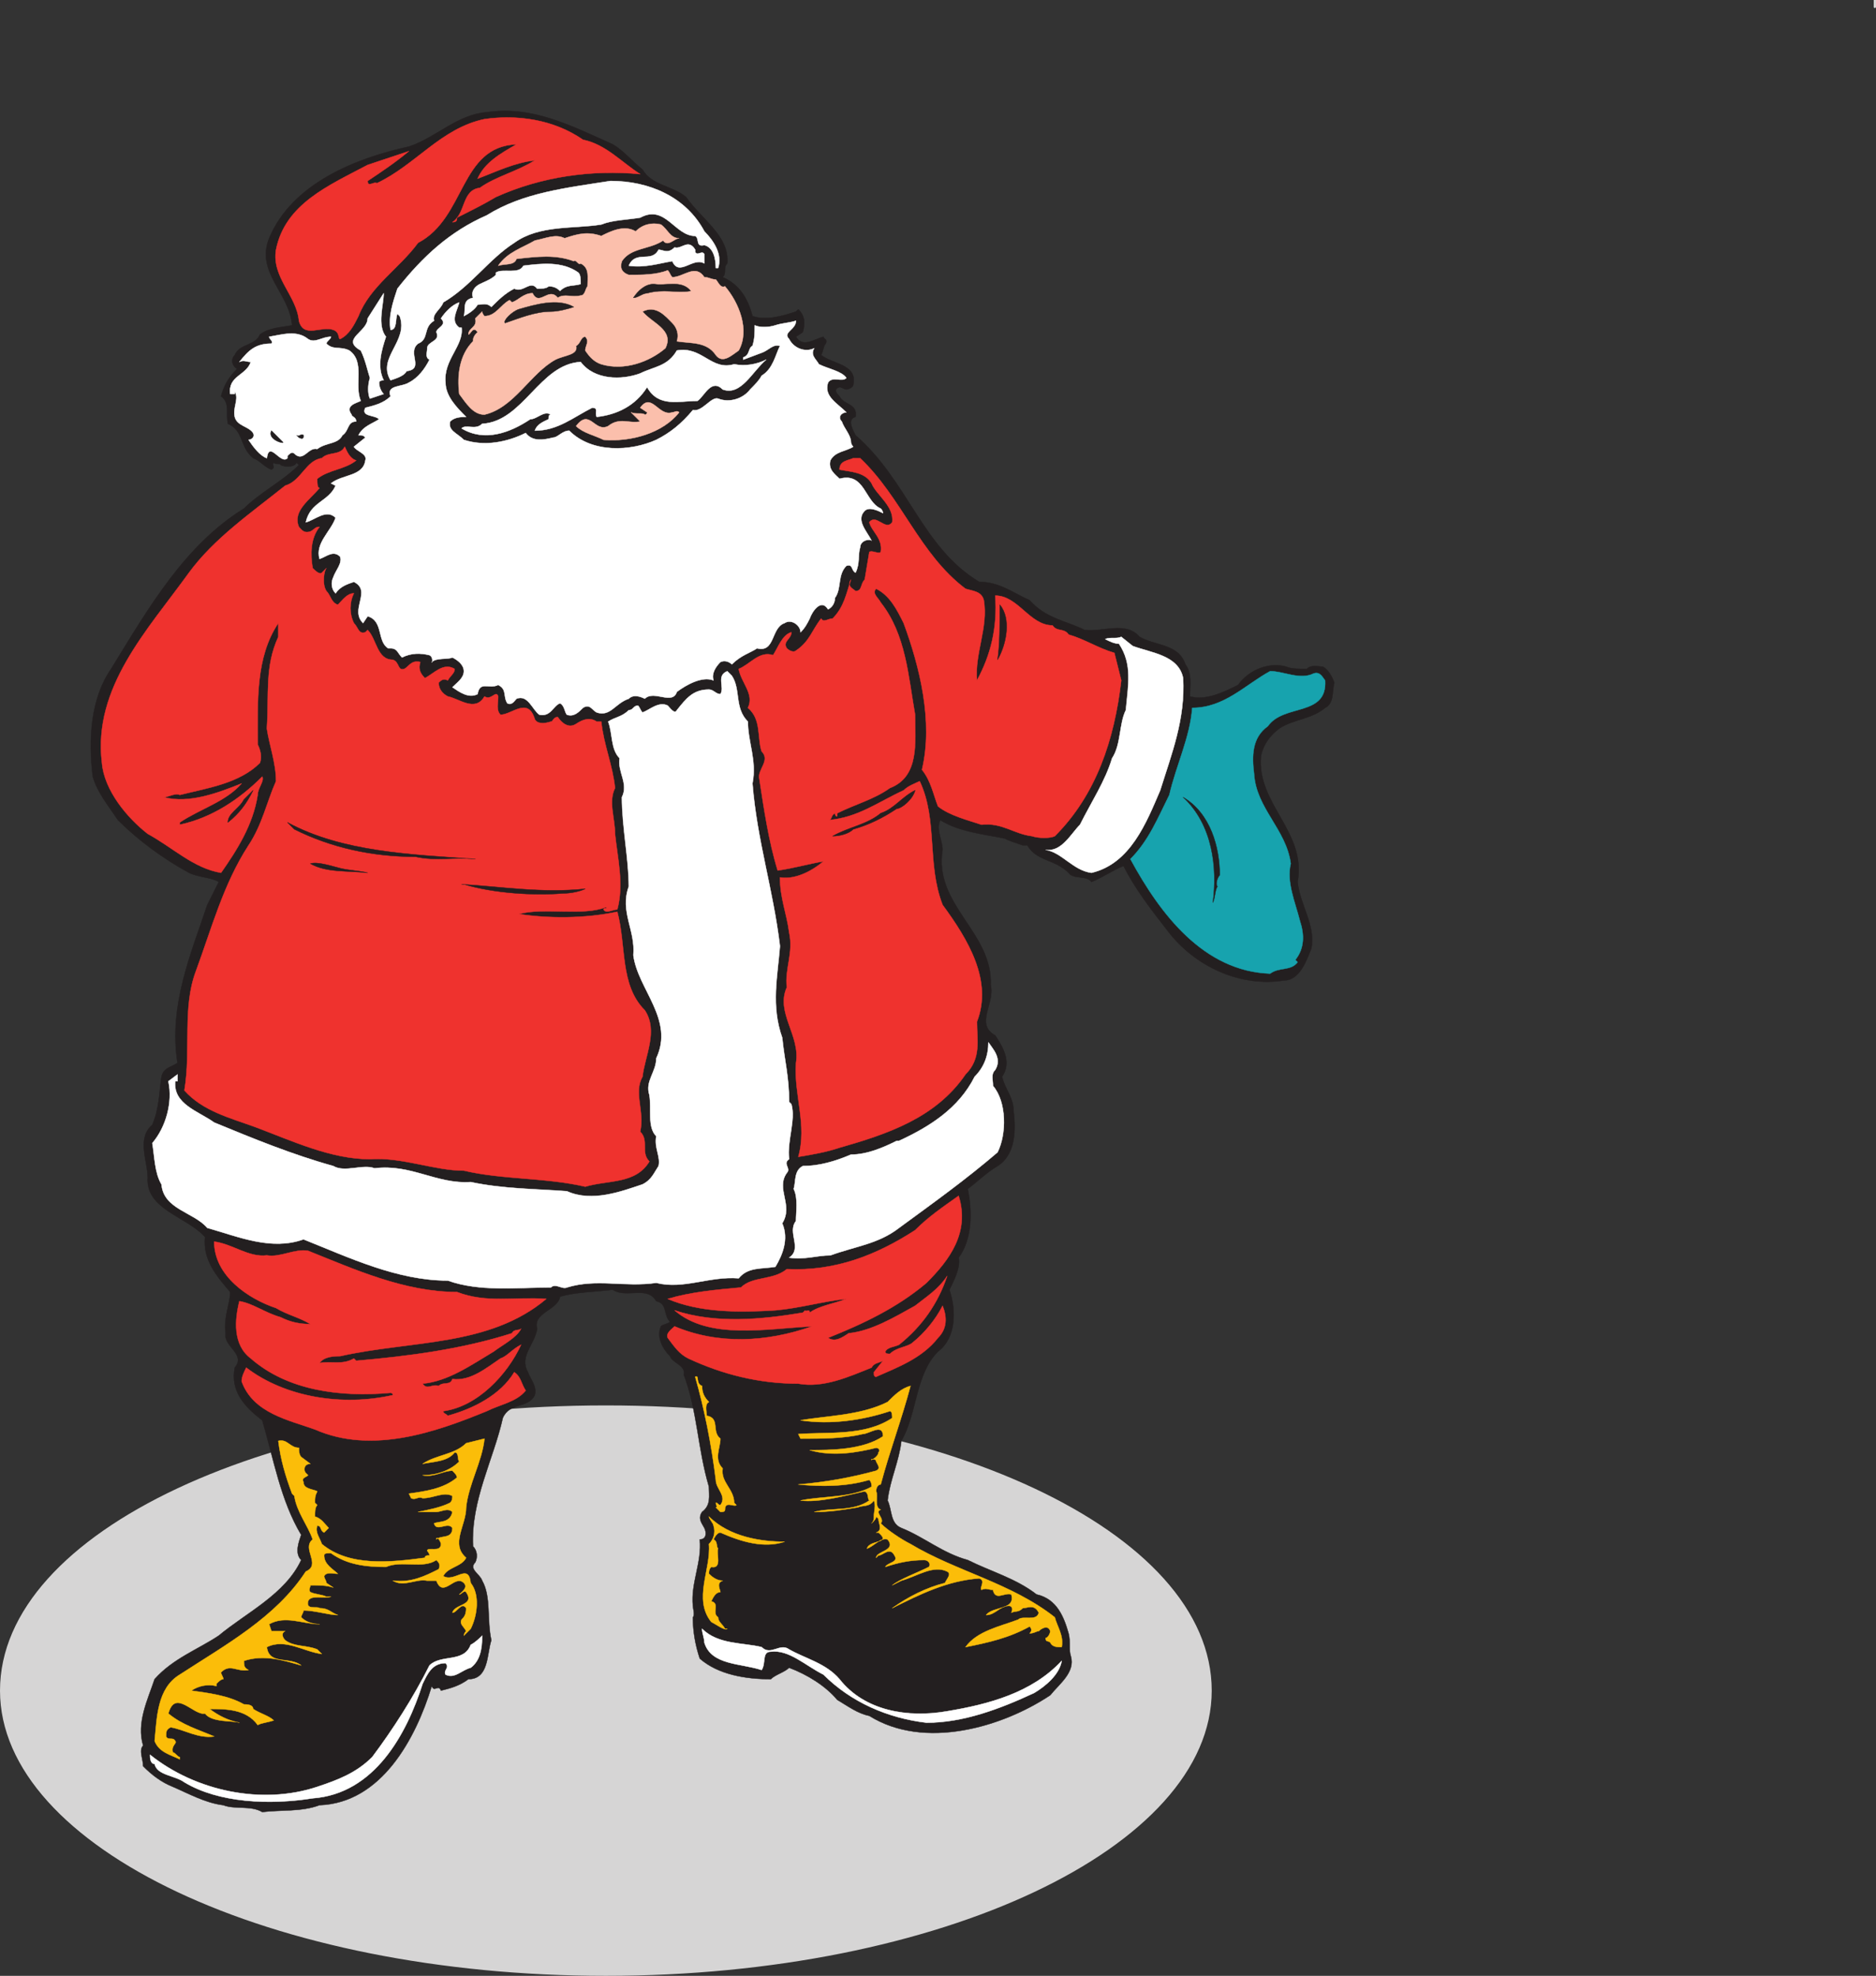
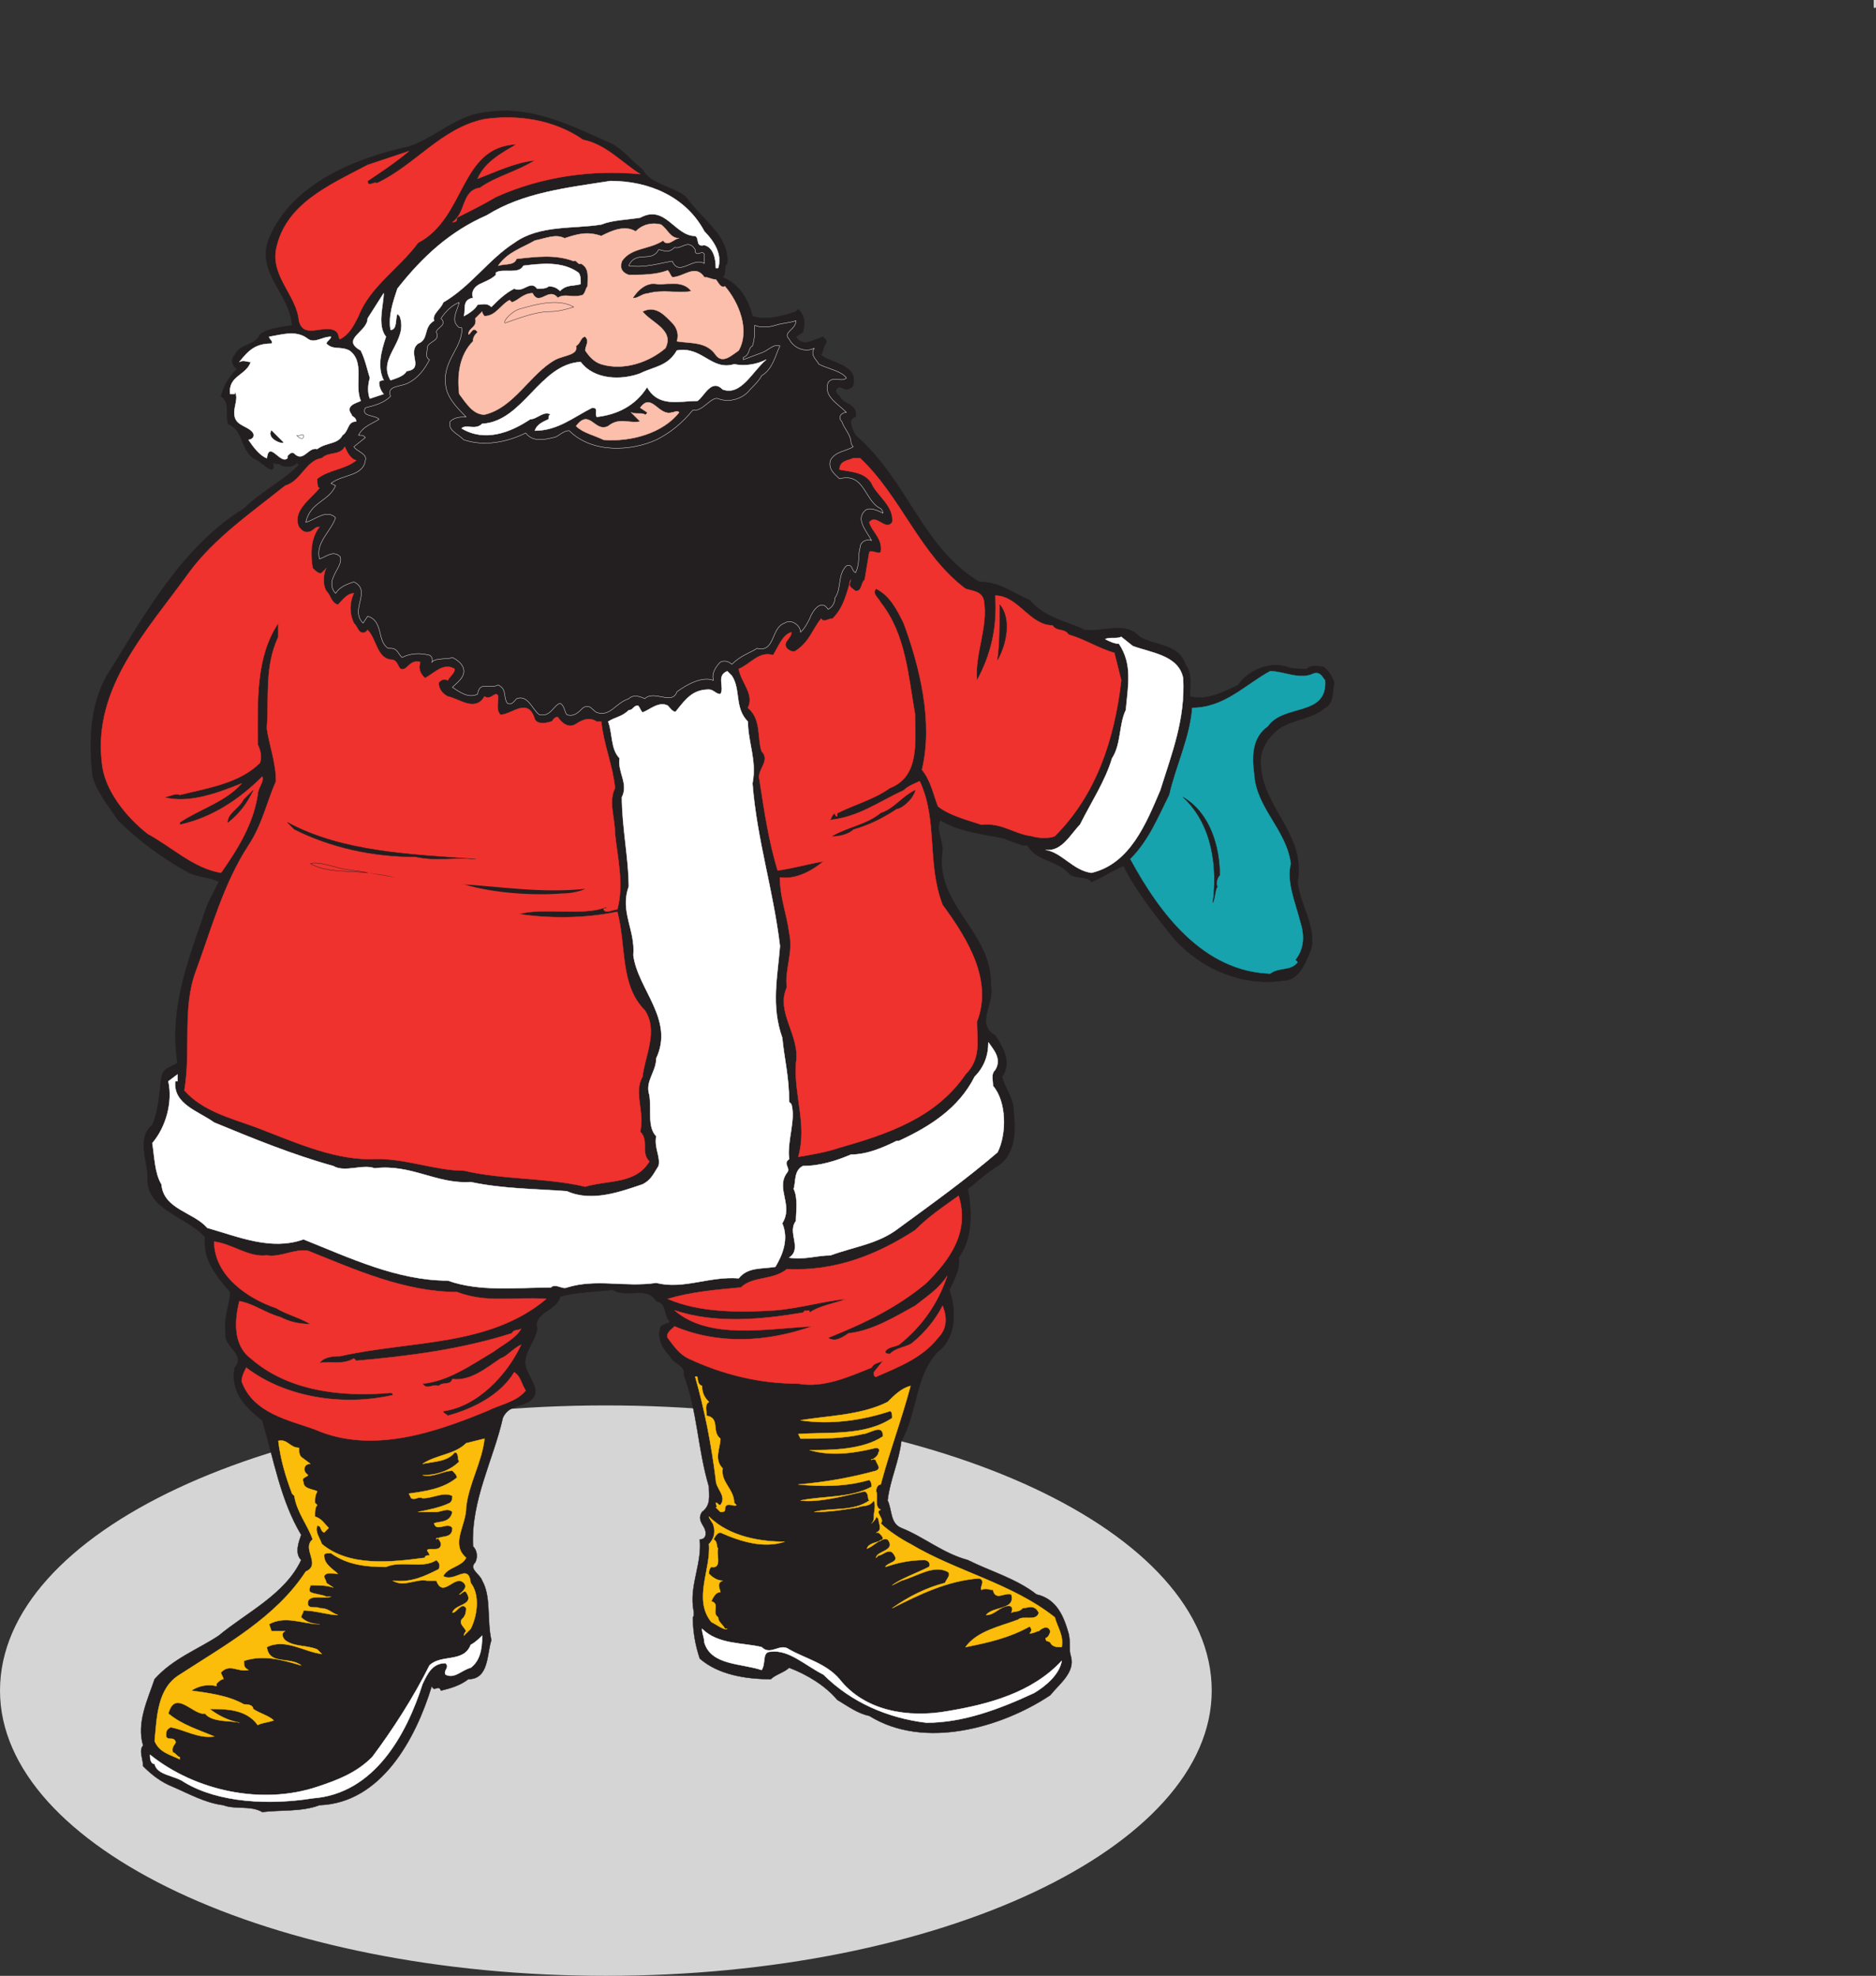
<svg xmlns="http://www.w3.org/2000/svg" width="614.25" height="646.875">
  <rect width="100%" height="100%" fill="#333333" stroke="none" />
  <path fill="none" stroke="#d6d5d5" stroke-linecap="round" stroke-linejoin="round" stroke-miterlimit="10" stroke-width=".75" d="M613.875.75V0v2.25-1.5zm0 0" />
  <path fill="#d6d5d5" fill-rule="evenodd" d="M.375 553.5c0-51.75 88.5-93 198-93s198 41.25 198 93c0 51-88.5 93-198 93s-198-42-198-93" />
  <path fill="none" stroke="#d6d5d5" stroke-linecap="round" stroke-linejoin="round" stroke-miterlimit="10" stroke-width=".75" d="M.375 553.5c0-51.75 88.5-93 198-93s198 41.25 198 93c0 51-88.5 93-198 93s-198-42-198-93zm0 0" />
  <path fill="#231f20" fill-rule="evenodd" d="M210.375 55.5c3 5.25 9.75 5.25 14.25 9 5.25 7.5 14.25 12.75 13.5 21.75-1.5 1.5 0 3-1.5 4.5 5.25 2.25 8.25 6.75 9.75 12.75 4.5 1.5 9.75 0 14.25-1.5l.75-.75c2.25 2.25 2.25 4.5 1.5 7.5l-2.25 1.5c2.25 3.75 6 .75 9 0 0 .75 1.5.75.75 2.25-.75.75-.75 2.25-1.5 3.75 3.75 3 12 3 10.5 9.75 0 .75-1.5 1.5-2.25 1.5s-1.5-.75-2.25-.75c-2.25.75-.75 2.25 0 3 1.5 3 6 2.25 5.25 6.75-3 .75-.75 4.5 0 6 17.25 15 21.75 36.75 40.5 48 6.75 0 11.25 3.75 16.5 6 5.25 6 12 6.75 18 9.75 6 .75 13.5-3 18 2.25 5.25 3 12.75 2.25 15 9 2.25 3 1.5 6.75 1.5 10.5 5.25 1.5 11.25-1.5 15.75-3.75 3.75-5.25 10.5-7.5 15.75-6 1.5.75 4.5.75 6.75.75 1.5-1.5 3.75-.75 5.25-.75 1.5.75 3 3 3.75 5.25-.75 3 0 6.75-3 8.25-4.5 3.75-10.5 3.75-15 6.75-3 2.25-5.25 5.25-6 9-1.5 15.75 15 24.75 12 41.25.75 7.5 6 14.25 4.5 21.75-1.5 3.75-3.75 10.5-9 10.5-14.25 2.25-29.25-4.5-38.25-16.5-5.25-6.75-10.5-13.5-14.25-21-3.75 1.5-6.75 3.75-10.5 5.25-1.5-2.25-6-.75-7.5-3-4.5-4.5-10.5-3.75-13.5-9h-1.5c-2.25-.75-4.5-1.5-6-2.25-7.5-1.5-15-2.25-21-6-1.5 3 .75 6.75.75 9.75-3 18 16.5 27 15.75 44.25 1.5 6-5.25 12.75 1.5 16.5 3 4.5 5.25 9 2.25 13.5.75 3.75 3.75 6.75 3.75 11.25.75 6 .75 14.25-5.25 18-3.75 2.25-6.75 5.25-9.75 7.5 1.5 7.5 1.5 16.5-3 22.5.75 3-1.5 7.5-3 10.5 2.25 6.75 2.25 15.75-3.75 20.25-7.5 7.5-6.75 20.25-12 29.25-.75 6.75-3.75 12.75-4.5 19.5 1.5 3 .75 7.5 4.5 9 7.5 3 13.5 8.25 21.75 10.5 7.5 3.75 15.75 6 22.5 11.25 6.75 1.5 9 7.5 10.5 12.75.75 3 0 5.25.75 7.5 1.5 5.25-3.75 9-6.75 12.75-15.75 10.5-41.25 18-59.25 6.75-3.75-.75-6.75-3-10.5-5.25-3.75-4.5-9.75-8.25-15.75-10.5-1.5 1.5-4.5 2.25-6 3.75-8.25 0-17.25-1.5-23.25-6.75-1.5-4.5-2.25-9-2.25-13.5.75-.75 0-3 0-3.75-.75-7.5 3-14.25 2.25-21.75 2.25 0 2.25-2.25 1.5-3.75s-2.25-3-.75-5.25c3-2.25 2.25-5.25 2.25-8.25-3.75-12.75-3.75-24.75-8.25-36.75.75-3-3.75-3.75-4.5-6-2.25-2.25-4.5-6-3-9.75.75-.75 2.25-.75 3-1.5-2.25-2.25-.75-6-4.5-6.75-3-5.25-9.75-.75-14.25-3.75-6 .75-12 .75-17.25 2.25-.75 4.5-9 5.25-7.5 10.5-.75 5.25-6 9-3 14.25.75 2.25 3 4.5 2.25 7.5-2.25 4.5-8.25 2.25-10.5 7.5-3 13.5-10.5 27-9.75 42 1.5 1.5 1.5 3.75.75 5.25-2.25 2.25 1.5 3.75 2.25 6 3 5.25 1.5 12.75 3 19.5-1.5 4.5-.75 12.75-7.5 12.75-3 2.25-6 3-9 3.75-.75-2.25-2.25.75-3-1.5-5.25 17.25-16.5 38.25-36.75 39-6 2.25-12.75 1.5-18.75 2.25-3.75-2.25-9-.75-12.75-2.25-6-.75-11.25-3.75-16.5-6-3.75-1.5-6.75-3.75-9.75-6.75 0-2.25-1.5-5.25 0-6.75-2.25-7.5 1.5-15 3.75-21.75 6-6.75 14.25-9.75 21-14.25 9-7.5 21.75-13.5 27-24.75-2.25-2.25-.75-6 0-8.25-6.75-11.25-9-24.75-12.75-37.5-6-4.5-10.5-9.75-9-17.25 3.75-4.5-3.75-6.75-3-11.25-.75-5.25 1.5-9.75 1.5-13.5-4.5-5.25-9-10.5-8.25-18-6-6.75-19.5-9-18.75-19.5 0-5.25-3.75-12.75 1.5-17.25 2.25-5.25 2.25-10.5 3-15.75.75-3 3-3 5.25-4.5-3-18.75 4.5-36 9.75-51.75l3.75-7.5c-2.25-1.5-6.75-1.5-9.75-3-8.25-4.5-16.5-10.5-23.25-17.25-3-4.5-6.75-9-8.25-14.25-1.5-12-.75-25.5 6-35.25 12-19.5 24-40.5 43.5-52.5 5.25-5.25 12.75-9 18-14.25l-.75-.75c-.75 1.5-3.75 1.5-5.25.75 0-.75-1.5 0-2.25-.75-.75.75.75 1.5-.75 2.25-2.25-.75-3.75-3-6-3.75-4.5-3.75-3-9-8.25-11.25-.75-3.75.75-6.75-2.25-9 .75-3 2.25-6 5.25-9-1.5-.75-2.25-3-.75-4.5 1.5-3.75 6.75-3 8.25-6.75 3-2.25 6.75-2.25 10.5-3-.75-10.5-12-17.25-7.5-28.5 7.5-18 28.5-26.25 45.75-30 9-3 15.75-10.5 25.5-11.25 15-2.25 27.75 4.5 41.25 10.5 3.75 2.25 6 5.25 9.75 8.25" />
  <path fill="none" stroke="#231f20" stroke-linecap="round" stroke-linejoin="round" stroke-miterlimit="10" stroke-width=".12" d="M210.375 55.5c3 5.25 9.75 5.25 14.25 9 5.25 7.5 14.25 12.75 13.5 21.75-1.5 1.5 0 3-1.5 4.5 5.25 2.25 8.25 6.75 9.75 12.75 4.5 1.5 9.75 0 14.25-1.5l.75-.75c2.25 2.25 2.25 4.5 1.5 7.5l-2.25 1.5c2.25 3.75 6 .75 9 0 0 .75 1.5.75.75 2.25-.75.75-.75 2.25-1.5 3.75 3.75 3 12 3 10.5 9.75 0 .75-1.5 1.5-2.25 1.5s-1.5-.75-2.25-.75c-2.25.75-.75 2.25 0 3 1.5 3 6 2.25 5.25 6.75-3 .75-.75 4.5 0 6 17.25 15 21.75 36.75 40.5 48 6.75 0 11.25 3.75 16.5 6 5.25 6 12 6.75 18 9.75 6 .75 13.5-3 18 2.25 5.25 3 12.75 2.25 15 9 2.25 3 1.5 6.75 1.5 10.5 5.25 1.5 11.25-1.5 15.75-3.75 3.75-5.25 10.5-7.5 15.75-6 1.5.75 4.5.75 6.75.75 1.5-1.5 3.75-.75 5.25-.75 1.5.75 3 3 3.75 5.25-.75 3 0 6.75-3 8.25-4.5 3.75-10.5 3.75-15 6.75-3 2.25-5.25 5.25-6 9-1.5 15.75 15 24.75 12 41.25.75 7.5 6 14.25 4.5 21.75-1.5 3.75-3.75 10.5-9 10.5-14.25 2.25-29.25-4.5-38.25-16.5-5.25-6.75-10.5-13.5-14.25-21-3.75 1.5-6.75 3.75-10.5 5.25-1.5-2.25-6-.75-7.5-3-4.5-4.5-10.5-3.75-13.5-9h-1.5c-2.25-.75-4.5-1.5-6-2.25-7.5-1.5-15-2.25-21-6-1.5 3 .75 6.75.75 9.75-3 18 16.5 27 15.75 44.25 1.5 6-5.25 12.75 1.5 16.5 3 4.5 5.25 9 2.25 13.5.75 3.75 3.75 6.75 3.75 11.25.75 6 .75 14.25-5.25 18-3.75 2.25-6.75 5.25-9.75 7.5 1.5 7.5 1.5 16.5-3 22.5.75 3-1.5 7.5-3 10.5 2.25 6.75 2.25 15.75-3.75 20.25-7.5 7.5-6.75 20.25-12 29.25-.75 6.75-3.75 12.75-4.5 19.5 1.5 3 .75 7.5 4.5 9 7.5 3 13.5 8.25 21.75 10.5 7.5 3.75 15.75 6 22.5 11.25 6.75 1.5 9 7.5 10.5 12.75.75 3 0 5.25.75 7.5 1.5 5.25-3.75 9-6.75 12.75-15.75 10.5-41.25 18-59.25 6.75-3.75-.75-6.75-3-10.5-5.25-3.75-4.5-9.75-8.25-15.75-10.5-1.5 1.5-4.5 2.25-6 3.75-8.25 0-17.25-1.5-23.25-6.75-1.5-4.5-2.25-9-2.25-13.5.75-.75 0-3 0-3.75-.75-7.5 3-14.25 2.25-21.75 2.25 0 2.25-2.25 1.5-3.75s-2.25-3-.75-5.25c3-2.25 2.25-5.25 2.25-8.25-3.75-12.75-3.75-24.75-8.25-36.75.75-3-3.75-3.75-4.5-6-2.25-2.25-4.5-6-3-9.75.75-.75 2.25-.75 3-1.5-2.25-2.25-.75-6-4.5-6.75-3-5.25-9.75-.75-14.25-3.75-6 .75-12 .75-17.25 2.25-.75 4.5-9 5.25-7.5 10.5-.75 5.25-6 9-3 14.25.75 2.25 3 4.5 2.25 7.5-2.25 4.5-8.25 2.25-10.5 7.5-3 13.5-10.5 27-9.75 42 1.5 1.5 1.5 3.75.75 5.25-2.25 2.25 1.5 3.75 2.25 6 3 5.25 1.5 12.75 3 19.5-1.5 4.5-.75 12.75-7.5 12.75-3 2.25-6 3-9 3.75-.75-2.25-2.25.75-3-1.5-5.25 17.25-16.5 38.25-36.75 39-6 2.25-12.75 1.5-18.75 2.25-3.75-2.25-9-.75-12.75-2.25-6-.75-11.25-3.75-16.5-6-3.75-1.5-6.75-3.75-9.75-6.75 0-2.25-1.5-5.25 0-6.75-2.25-7.5 1.5-15 3.75-21.75 6-6.75 14.25-9.75 21-14.25 9-7.5 21.75-13.5 27-24.75-2.25-2.25-.75-6 0-8.25-6.75-11.25-9-24.75-12.75-37.5-6-4.5-10.5-9.75-9-17.25 3.75-4.5-3.75-6.75-3-11.25-.75-5.25 1.5-9.75 1.5-13.5-4.5-5.25-9-10.5-8.25-18-6-6.75-19.5-9-18.75-19.5 0-5.25-3.75-12.75 1.5-17.25 2.25-5.25 2.25-10.5 3-15.75.75-3 3-3 5.25-4.5-3-18.75 4.5-36 9.75-51.75l3.75-7.5c-2.25-1.5-6.75-1.5-9.75-3-8.25-4.5-16.5-10.5-23.25-17.25-3-4.5-6.75-9-8.25-14.25-1.5-12-.75-25.5 6-35.25 12-19.5 24-40.5 43.5-52.5 5.25-5.25 12.75-9 18-14.25l-.75-.75c-.75 1.5-3.75 1.5-5.25.75 0-.75-1.5 0-2.25-.75-.75.75.75 1.5-.75 2.25-2.25-.75-3.75-3-6-3.75-4.5-3.75-3-9-8.25-11.25-.75-3.75.75-6.75-2.25-9 .75-3 2.25-6 5.25-9-1.5-.75-2.25-3-.75-4.5 1.5-3.75 6.75-3 8.25-6.75 3-2.25 6.75-2.25 10.5-3-.75-10.5-12-17.25-7.5-28.5 7.5-18 28.5-26.25 45.75-30 9-3 15.75-10.5 25.5-11.25 15-2.25 27.75 4.5 41.25 10.5 3.75 2.25 6 5.25 9.75 8.25zm0 0" />
  <path fill="#ef322e" fill-rule="evenodd" d="M190.875 45.75c7.5 1.5 12.75 7.5 18.75 11.25-15.75-1.5-32.25.75-47.25 7.5-3.75 2.25-8.25 4.5-12.75 6.75 0 .75 0 1.5-1.5 1.5 4.5-3 3-10.5 9-11.25 5.25-3.75 12-5.25 18-9-6.75.75-12.75 3.75-18.75 6 2.25-5.25 7.5-8.25 12.75-11.25-18.75.75-16.5 24-32.25 32.25-6 8.25-15.75 14.25-19.5 24-1.5 3-3 6-6 7.5-.75 0 0-2.25-2.25-3-3.75-1.5-9.75 3-11.25-3-.75-8.25-9-14.25-7.5-23.25 3-15 17.25-21 30-27.75l13.5-4.5c-4.5 3.75-9 6.75-13.5 9.75 0 2.25 2.25 0 3 .75 12.75-6 21-18 35.25-21 10.5-1.5 22.5 0 32.25 6.75" />
  <path fill="none" stroke="#ef322e" stroke-linecap="round" stroke-linejoin="round" stroke-miterlimit="10" stroke-width=".12" d="M190.875 45.75c7.5 1.5 12.75 7.5 18.75 11.25-15.75-1.5-32.25.75-47.25 7.5-3.75 2.25-8.25 4.5-12.75 6.75 0 .75 0 1.5-1.5 1.5 4.5-3 3-10.5 9-11.25 5.25-3.75 12-5.25 18-9-6.75.75-12.75 3.75-18.75 6 2.25-5.25 7.5-8.25 12.75-11.25-18.75.75-16.5 24-32.25 32.25-6 8.25-15.75 14.25-19.5 24-1.5 3-3 6-6 7.5-.75 0 0-2.25-2.25-3-3.75-1.5-9.75 3-11.25-3-.75-8.25-9-14.25-7.5-23.25 3-15 17.25-21 30-27.75l13.5-4.5c-4.5 3.75-9 6.75-13.5 9.75 0 2.25 2.25 0 3 .75 12.75-6 21-18 35.25-21 10.5-1.5 22.5 0 32.25 6.75zm0 0" />
  <path fill="#fff" fill-rule="evenodd" d="M230.625 75.75c3 3 6 7.5 4.5 12h-.75c0-3-.75-6.75-3.75-7.5-3 .75-1.5-2.25-3-3-6.75 0-9.75-10.5-18-6-4.5.75-9 .75-12.75 2.25-9 1.5-20.25 0-28.5 6-8.25 5.25-14.25 14.25-23.25 19.5-.75 2.25-3.75 3.75-3 6-3.75 2.25-1.5 6-5.25 7.5-3.75 3 2.25 8.25-3.75 9-.75 1.5-3 2.25-5.25 3-4.5-7.5 6-12.75 3-21l-.75-.75c-.75 1.5 0 5.25-2.25 5.25-.75-4.5.75-9 2.25-13.5 8.25-10.5 17.25-18.75 29.25-24 12-7.5 26.25-9 40.5-11.25 12.75 0 24.75 5.25 30.75 16.5" />
  <path fill="none" stroke="#fff" stroke-linecap="round" stroke-linejoin="round" stroke-miterlimit="10" stroke-width=".12" d="M230.625 75.75c3 3 6 7.5 4.5 12h-.75c0-3-.75-6.75-3.75-7.5-3 .75-1.5-2.25-3-3-6.75 0-9.75-10.5-18-6-4.5.75-9 .75-12.75 2.25-9 1.5-20.25 0-28.5 6-8.25 5.25-14.25 14.25-23.25 19.5-.75 2.25-3.75 3.75-3 6-3.75 2.25-1.5 6-5.25 7.5-3.75 3 2.25 8.25-3.75 9-.75 1.5-3 2.25-5.25 3-4.5-7.5 6-12.75 3-21l-.75-.75c-.75 1.5 0 5.25-2.25 5.25-.75-4.5.75-9 2.25-13.5 8.25-10.5 17.25-18.75 29.25-24 12-7.5 26.25-9 40.5-11.25 12.75 0 24.75 5.25 30.75 16.5zm0 0" />
  <path fill="#fbbfac" fill-rule="evenodd" d="M222.375 78c-1.5 0-3.75 3-5.25.75-4.5 3-10.5 2.25-13.5 6.75-.75 2.25 0 3.75 2.25 4.5 4.5 0 9 0 12.75-1.5.75.75.75 1.5 1.5 2.25 3.75 0 7.5-4.5 10.5 0 1.5 0 2.25.75 3.75.75.75.75 1.5 3 3 2.25 4.5 5.25 8.25 14.25 4.5 21-2.25 1.5-5.25 4.5-7.5 1.5-3-4.5-8.25-3.75-12.75-4.5.75-2.25 0-4.5-1.5-6-2.25-2.25-5.25-6-9.75-3.75 3 3.75 10.5 6 7.5 12-5.25 4.5-13.5 7.5-21 5.25-2.25-.75-3.75-2.25-5.25-4.5 0-1.5 1.5-3 0-4.5-1.5 0-1.5 2.25-3 3 .75 3-3.75 3-6.75 4.5-8.25 4.5-13.5 15.75-23.25 18-3.75 0-6-3.75-8.25-6.75-.75-6 0-12.75 4.5-17.25 0-1.5.75-2.25 1.5-3-1.5-2.25-2.25.75-3 .75 0-2.25 3-2.25 2.25-5.25l2.25-2.25c0 .75.75 1.5.75 1.5 3.75 0 5.25-3.75 8.25-5.25l.75.75c2.25-.75 3.75-3 6.75-3 2.25 4.5 5.25-2.25 8.25 1.5 2.25-1.5 4.5 0 7.5-.75 1.5 0 1.5-2.25 2.25-3 0-3 .75-6-2.25-7.5-.75.75-1.5-1.5-2.25-.75-6-2.25-12-1.5-18.75-.75-.75 2.25-3.75 1.5-6 2.25 3-4.5 8.25-6 12-8.25 3.75-.75 6.75-2.25 9.75-.75 4.5-1.5 7.5-2.25 12-.75 3-1.5 7.5-3.75 11.25-1.5 2.25-2.25 5.25-3 8.25-2.25 2.25 1.5 3 4.5 6 4.5" />
  <path fill="none" stroke="#fbbfac" stroke-linecap="round" stroke-linejoin="round" stroke-miterlimit="10" stroke-width=".12" d="M222.375 78c-1.5 0-3.75 3-5.25.75-4.5 3-10.5 2.25-13.5 6.75-.75 2.25 0 3.75 2.25 4.5 4.5 0 9 0 12.75-1.5.75.75.75 1.5 1.5 2.25 3.75 0 7.5-4.5 10.5 0 1.5 0 2.25.75 3.75.75.75.75 1.5 3 3 2.25 4.5 5.25 8.25 14.25 4.5 21-2.25 1.5-5.25 4.5-7.5 1.5-3-4.5-8.25-3.75-12.75-4.5.75-2.25 0-4.5-1.5-6-2.25-2.25-5.25-6-9.75-3.75 3 3.75 10.5 6 7.5 12-5.25 4.5-13.5 7.5-21 5.25-2.25-.75-3.75-2.25-5.25-4.5 0-1.5 1.5-3 0-4.5-1.5 0-1.5 2.25-3 3 .75 3-3.75 3-6.75 4.5-8.25 4.5-13.5 15.75-23.25 18-3.75 0-6-3.75-8.25-6.75-.75-6 0-12.75 4.5-17.25 0-1.5.75-2.25 1.5-3-1.5-2.25-2.25.75-3 .75 0-2.25 3-2.25 2.25-5.25l2.25-2.25c0 .75.75 1.5.75 1.5 3.75 0 5.25-3.75 8.25-5.25l.75.75c2.25-.75 3.75-3 6.75-3 2.25 4.5 5.25-2.25 8.25 1.5 2.25-1.5 4.5 0 7.5-.75 1.5 0 1.5-2.25 2.25-3 0-3 .75-6-2.25-7.5-.75.75-1.5-1.5-2.25-.75-6-2.25-12-1.5-18.75-.75-.75 2.25-3.75 1.5-6 2.25 3-4.5 8.25-6 12-8.25 3.75-.75 6.75-2.25 9.75-.75 4.5-1.5 7.5-2.25 12-.75 3-1.5 7.5-3.75 11.25-1.5 2.25-2.25 5.25-3 8.25-2.25 2.25 1.5 3 4.5 6 4.5zm0 0" />
-   <path fill="#fff" fill-rule="evenodd" d="M227.625 81.75v.75c.75 1.5 2.25-.75 3 .75v3c-3.75-2.25-8.25 4.5-10.5-.75-4.5.75-9 2.25-14.25 1.5 2.25-5.25 7.5-.75 9.75-5.25 1.5 0 3 1.5 5.25-.75 2.25.75 4.5-3 6.75.75" />
  <path fill="none" stroke="#fff" stroke-linecap="round" stroke-linejoin="round" stroke-miterlimit="10" stroke-width=".12" d="M227.625 81.75v.75c.75 1.5 2.25-.75 3 .75v3c-3.75-2.25-8.25 4.5-10.5-.75-4.5.75-9 2.25-14.25 1.5 2.25-5.25 7.5-.75 9.75-5.25 1.5 0 3 1.5 5.25-.75 2.25.75 4.5-3 6.75.75zm0 0" />
  <path fill="#fff" fill-rule="evenodd" d="M189.375 89.25c.75.75.75 2.25.75 3.75-2.25.75-4.5 0-6.75 2.25-1.5-1.5-3-1.5-3.75-1.5-.75.75-2.25.75-3.75.75-2.25-3-4.5 1.5-7.5 0-3 1.5-5.25 3.75-7.5 6-1.5-1.5-3-.75-4.5-.75-.75 1.5-3 3-4.5 3.75.75-2.25-.75-5.25 3-6-.75-2.25.75-3.75 2.25-4.5s3.75-1.5 5.25-3v-.75c2.25-1.5 7.5.75 9-2.25 6-.75 12.75-1.5 18 2.25" />
  <path fill="none" stroke="#fff" stroke-linecap="round" stroke-linejoin="round" stroke-miterlimit="10" stroke-width=".12" d="M189.375 89.25c.75.75.75 2.25.75 3.75-2.25.75-4.5 0-6.75 2.25-1.5-1.5-3-1.5-3.75-1.5-.75.75-2.25.75-3.75.75-2.25-3-4.5 1.5-7.5 0-3 1.5-5.25 3.75-7.5 6-1.5-1.5-3-.75-4.5-.75-.75 1.5-3 3-4.5 3.75.75-2.25-.75-5.25 3-6-.75-2.25.75-3.75 2.25-4.5s3.75-1.5 5.25-3v-.75c2.25-1.5 7.5.75 9-2.25 6-.75 12.75-1.5 18 2.25zm0 0" />
  <path fill="#231f20" fill-rule="evenodd" d="M226.125 95.25c-4.5.75-9-.75-14.25.75-1.5 0-3 1.5-4.5 1.5 1.5-2.25 3.75-4.5 6.75-4.5 3.75.75 9-1.5 12 2.25" />
  <path fill="none" stroke="#231f20" stroke-linecap="round" stroke-linejoin="round" stroke-miterlimit="10" stroke-width=".12" d="M226.125 95.25c-4.5.75-9-.75-14.25.75-1.5 0-3 1.5-4.5 1.5 1.5-2.25 3.75-4.5 6.75-4.5 3.75.75 9-1.5 12 2.25zm0 0" />
  <path fill="#fff" fill-rule="evenodd" d="M126.375 110.25c-1.5 4.5-3 9.75-.75 14.25-1.5 0-1.5.75-1.5.75 0 1.5.75 3 1.5 3.75l-4.5 1.5c-.75-1.5-.75-4.5 0-6.75-.75-2.25-1.5-6-3-9-6.75-3.75 2.25-6 2.25-10.5l5.25-8.25c0 3.75-2.25 10.5.75 14.25" />
  <path fill="none" stroke="#fff" stroke-linecap="round" stroke-linejoin="round" stroke-miterlimit="10" stroke-width=".12" d="M126.375 110.25c-1.5 4.5-3 9.75-.75 14.25-1.5 0-1.5.75-1.5.75 0 1.5.75 3 1.5 3.75l-4.5 1.5c-.75-1.5-.75-4.5 0-6.75-.75-2.25-1.5-6-3-9-6.75-3.75 2.25-6 2.25-10.5l5.25-8.25c0 3.75-2.25 10.5.75 14.25zm0 0" />
-   <path fill="#fff" fill-rule="evenodd" d="M150.375 99c-.75 3-3 6 0 8.25h.75c.75 6-6 10.5-5.25 18 0 4.5 3.75 8.25 6.75 11.25-1.5 0-3.75 0-5.25 1.5-.75 3 2.25 3.75 4.5 6 6.75 2.25 14.25.75 20.25-2.25 2.25 3 6 2.25 9 1.5 1.5 0 3-2.25 5.25-2.25 7.5 7.5 20.25 6.75 28.5 3 4.5-2.25 8.25-5.25 12-9.75 3 .75 6-4.5 8.25-3.75 3.75 1.5 8.25 0 10.5-3 1.5-1.5 3-3 3.75-4.5 3.75-2.25 4.5-6.75 6-9.75-2.25-.75-3.75 1.5-6 2.25l-6 2.25V117c2.25-.75 1.5-3 3-3.75.75-2.25.75-4.5.75-6.75 1.5.75 4.5.75 6.75 0s4.5-.75 6.75-1.5c0 3-4.5 3.75-2.25 6 1.5 3 5.25 4.5 8.25 3-1.5 2.25.75 3.75 1.5 5.25 3 1.5 7.5 2.25 9 4.5-1.5 1.5-4.5-.75-6 1.5-1.5 4.5 3 6.75 6 9.75-1.5 0-3 1.5-1.5 3 .75 2.25 3 4.5 3 6.75 0 0 0 .75.75 1.5-2.25 1.5-6 1.5-7.5 4.5-.75 3 1.5 4.5 3 6 8.25-2.25 8.25 7.5 13.5 9.75.75.75.75 1.5.75 1.5-1.5-.75-4.5-2.25-6-.75-3 3 .75 6.75 2.25 9.75-.75-.75-3.75 0-3.75 2.25-.75 2.25 0 5.25-1.5 8.25-1.5-.75-.75-3-3-2.25-3 3-1.5 7.5-3.75 10.5 0 1.5-.75 3-2.25 3.75-2.25-3.75-5.25.75-6 3-.75 1.5-1.5 3-3 4.5 0-2.25-3-4.5-5.25-3-4.5 1.5-3 9.75-9 8.25-2.25 1.5-5.25 2.25-8.25 5.25-.75-.75-2.25-1.5-3.75-.75-1.5 1.5-3 3.75-2.25 6-3.75-1.5-9 1.5-12 3.75-1.5 4.5-7.5-.75-10.5 2.25-1.5-.75-3.75-1.5-5.25 0-4.5 1.5-6 6-10.5 4.5-1.5-.75-2.25-3-4.5-1.5-1.5 1.5-3 3-5.25 2.25-.75-.75-.75-3-2.25-3.75-2.25.75-3 4.5-6.75 3.75-2.25-1.5-3.75-6.75-7.5-5.25-.75.75-1.5 2.25-3 1.5-1.5-2.25 0-4.5-3-6-3 1.5-6-1.5-6.75 3-3 1.5-6-.75-8.25-2.25 1.5-1.5 3.75-3 3.75-5.25s-2.25-3.75-3.75-4.5c-1.5.75-5.25 0-6.75 1.5 0 .75.75-1.5-.75-2.25-3-.75-6-.75-9 .75-1.5-1.5-1.5-3-3.75-3h-.75c-3.75-2.25-1.5-9-6.75-10.5l-1.5 2.25c-4.5-4.5 3-10.5-3-13.5-2.25.75-4.5 1.5-6 3.75-1.5-1.5-1.5-3.75-.75-5.25.75-2.25 3-4.5 2.25-6.75-2.25-2.25-4.5 0-6.75.75-1.5-5.25 3.75-9 5.25-13.5-3-3-6.75.75-9.75 1.5 1.5-6.75 7.5-6.75 9.75-12l-1.5-.75c3.75-3 10.5-2.25 11.25-7.5.75-2.25-3-3-3.75-4.5l3.75-3c-.75-.75-.75-.75-2.25-.75 1.5-3 4.5-3.75 6.75-5.25-1.5-1.5-6-.75-4.5-3.75 3-.75 6-1.5 8.25-3.75-1.5-3.75 3.75-3 6-4.5 3-1.5 5.25-4.5 6.75-7.5-1.5-.75-.75-2.25-.75-3.75 0-2.25 4.5-2.25 3-5.25 0-1.5 3.75-2.25 1.5-4.5 1.5-2.25 3.75-4.5 6-5.25" />
  <path fill="none" stroke="#fff" stroke-linecap="round" stroke-linejoin="round" stroke-miterlimit="10" stroke-width=".12" d="M150.375 99c-.75 3-3 6 0 8.25h.75c.75 6-6 10.5-5.25 18 0 4.5 3.75 8.25 6.75 11.25-1.5 0-3.75 0-5.25 1.5-.75 3 2.25 3.75 4.5 6 6.75 2.25 14.25.75 20.25-2.25 2.25 3 6 2.25 9 1.5 1.5 0 3-2.25 5.25-2.25 7.5 7.5 20.25 6.75 28.5 3 4.5-2.25 8.25-5.25 12-9.75 3 .75 6-4.5 8.25-3.75 3.75 1.5 8.25 0 10.5-3 1.5-1.5 3-3 3.75-4.5 3.75-2.25 4.5-6.75 6-9.75-2.25-.75-3.75 1.5-6 2.25l-6 2.25V117c2.25-.75 1.5-3 3-3.75.75-2.25.75-4.5.75-6.75 1.5.75 4.5.75 6.75 0s4.5-.75 6.75-1.5c0 3-4.5 3.75-2.25 6 1.5 3 5.25 4.5 8.25 3-1.5 2.25.75 3.75 1.5 5.25 3 1.5 7.5 2.25 9 4.5-1.5 1.5-4.5-.75-6 1.5-1.5 4.5 3 6.75 6 9.75-1.5 0-3 1.5-1.5 3 .75 2.25 3 4.5 3 6.75 0 0 0 .75.75 1.5-2.25 1.5-6 1.5-7.5 4.5-.75 3 1.5 4.5 3 6 8.25-2.25 8.25 7.5 13.5 9.75.75.75.75 1.5.75 1.5-1.5-.75-4.5-2.25-6-.75-3 3 .75 6.75 2.25 9.75-.75-.75-3.75 0-3.75 2.25-.75 2.25 0 5.25-1.5 8.25-1.5-.75-.75-3-3-2.25-3 3-1.5 7.5-3.75 10.5 0 1.5-.75 3-2.25 3.75-2.25-3.75-5.25.75-6 3-.75 1.5-1.5 3-3 4.5 0-2.25-3-4.5-5.25-3-4.5 1.5-3 9.75-9 8.25-2.25 1.5-5.25 2.25-8.25 5.25-.75-.75-2.25-1.5-3.75-.75-1.5 1.5-3 3.75-2.25 6-3.75-1.5-9 1.5-12 3.75-1.5 4.5-7.5-.75-10.5 2.25-1.5-.75-3.75-1.5-5.25 0-4.5 1.5-6 6-10.5 4.5-1.5-.75-2.25-3-4.5-1.5-1.5 1.5-3 3-5.25 2.25-.75-.75-.75-3-2.25-3.75-2.25.75-3 4.5-6.75 3.75-2.25-1.5-3.75-6.75-7.5-5.25-.75.75-1.5 2.25-3 1.5-1.5-2.25 0-4.5-3-6-3 1.5-6-1.5-6.75 3-3 1.5-6-.75-8.25-2.25 1.5-1.5 3.75-3 3.75-5.25s-2.25-3.75-3.75-4.5c-1.5.75-5.25 0-6.75 1.5 0 .75.75-1.5-.75-2.25-3-.75-6-.75-9 .75-1.5-1.5-1.5-3-3.75-3h-.75c-3.75-2.25-1.5-9-6.75-10.5l-1.5 2.25c-4.5-4.5 3-10.5-3-13.5-2.25.75-4.5 1.5-6 3.75-1.5-1.5-1.5-3.75-.75-5.25.75-2.25 3-4.5 2.25-6.75-2.25-2.25-4.5 0-6.75.75-1.5-5.25 3.75-9 5.25-13.5-3-3-6.75.75-9.75 1.5 1.5-6.75 7.5-6.75 9.75-12l-1.5-.75c3.75-3 10.5-2.25 11.25-7.5.75-2.25-3-3-3.75-4.5l3.75-3c-.75-.75-.75-.75-2.25-.75 1.5-3 4.5-3.75 6.75-5.25-1.5-1.5-6-.75-4.5-3.75 3-.75 6-1.5 8.25-3.75-1.5-3.75 3.75-3 6-4.5 3-1.5 5.25-4.5 6.75-7.5-1.5-.75-.75-2.25-.75-3.75 0-2.25 4.5-2.25 3-5.25 0-1.5 3.75-2.25 1.5-4.5 1.5-2.25 3.75-4.5 6-5.25zm0 0" />
-   <path fill="#231f20" fill-rule="evenodd" d="M187.875 100.5c-2.25.75-5.25 1.5-7.5 1.5-5.25 0-10.5 2.25-15 3.75-.75-.75 2.25-3.75 4.5-4.5 5.25-1.5 12.75-3.75 18-.75" />
  <path fill="none" stroke="#231f20" stroke-linecap="round" stroke-linejoin="round" stroke-miterlimit="10" stroke-width=".12" d="M187.875 100.5c-2.25.75-5.25 1.5-7.5 1.5-5.25 0-10.5 2.25-15 3.75-.75-.75 2.25-3.75 4.5-4.5 5.25-1.5 12.75-3.75 18-.75zm0 0" />
  <path fill="#fff" fill-rule="evenodd" d="M108.375 110.25c0 .75-1.5 1.5-1.5 2.25 2.25 2.25 4.5.75 7.5 2.25 5.25 3.75 1.5 11.25 3.75 16.5-1.5.75-5.25 1.5-3 4.5 0 .75 1.5.75 1.5 2.25-3 0-2.25 3-4.5 4.5-1.5 3-5.25 2.25-8.25 4.5-3-.75-4.5 4.5-7.5 1.5-.75-.75-1.5 0-2.25.75v.75c-2.25 2.25-6-6-6.75 0-2.25-.75-4.5-3.75-6-6 .75 0 2.25-.75 1.5-2.25-1.5-2.25-5.25-2.25-6-5.25s1.5-6 0-8.25v.75h-1.5c-.75-6 5.25-6 6.75-10.5-1.5 0-2.25-.75-3.75 0 3-3.75 5.25-6 10.5-6 .75-.75-.75-1.5-.75-2.25 4.5-.75 9-2.25 12.75.75 2.25 1.5 4.5-.75 7.5-.75" />
  <path fill="none" stroke="#fff" stroke-linecap="round" stroke-linejoin="round" stroke-miterlimit="10" stroke-width=".12" d="M108.375 110.25c0 .75-1.5 1.5-1.5 2.25 2.25 2.25 4.5.75 7.5 2.25 5.25 3.75 1.5 11.25 3.75 16.5-1.5.75-5.25 1.5-3 4.5 0 .75 1.5.75 1.5 2.25-3 0-2.25 3-4.5 4.5-1.5 3-5.25 2.25-8.25 4.5-3-.75-4.5 4.5-7.5 1.5-.75-.75-1.5 0-2.25.75v.75c-2.25 2.25-6-6-6.75 0-2.25-.75-4.5-3.75-6-6 .75 0 2.25-.75 1.5-2.25-1.5-2.25-5.25-2.25-6-5.25s1.5-6 0-8.25v.75h-1.5c-.75-6 5.25-6 6.75-10.5-1.5 0-2.25-.75-3.75 0 3-3.75 5.25-6 10.5-6 .75-.75-.75-1.5-.75-2.25 4.5-.75 9-2.25 12.75.75 2.25 1.5 4.5-.75 7.5-.75zm0 0" />
  <path fill="#fff" fill-rule="evenodd" d="M240.375 119.25c3.75.75 7.5 0 10.5-1.5-4.5 3.75-8.25 12-14.25 9.75-3.75-3.75-6 2.25-8.25 3.75-6 0-12.75 2.25-16.5-4.5-3.75 6-9.75 9-16.5 9.75-.75-1.5.75-3-1.5-3-6 3-11.25 7.5-18.75 7.5.75-2.25 3-3 4.5-3.75 0-.75 0-1.5.75-1.5-2.25-1.5-4.5 1.5-6.75 1.5-6.75 4.5-15 7.5-22.5 3 1.5-1.5 4.5.75 6.75-1.5 13.5-.75 18.75-19.5 32.25-20.25 4.5 6 13.5 6 19.5 3.75 4.5-2.25 9-2.25 12-7.5 8.25-1.5 11.25 6.75 18.75 4.5" />
  <path fill="none" stroke="#fff" stroke-linecap="round" stroke-linejoin="round" stroke-miterlimit="10" stroke-width=".12" d="M240.375 119.25c3.75.75 7.5 0 10.5-1.5-4.5 3.75-8.25 12-14.25 9.75-3.75-3.75-6 2.25-8.25 3.75-6 0-12.75 2.25-16.5-4.5-3.75 6-9.75 9-16.5 9.75-.75-1.5.75-3-1.5-3-6 3-11.25 7.5-18.75 7.5.75-2.25 3-3 4.5-3.75 0-.75 0-1.5.75-1.5-2.25-1.5-4.5 1.5-6.75 1.5-6.75 4.5-15 7.5-22.5 3 1.5-1.5 4.5.75 6.75-1.5 13.5-.75 18.75-19.5 32.25-20.25 4.5 6 13.5 6 19.5 3.75 4.5-2.25 9-2.25 12-7.5 8.25-1.5 11.25 6.75 18.75 4.5zm0 0" />
  <path fill="#fbbfac" fill-rule="evenodd" d="M222.375 135c-5.25 6.75-15.75 9.75-24.75 9-3-1.5-6.75-2.25-9-4.5 4.5-6 6 2.25 10.5 0 3.75-3 6.75-.75 10.5-1.5l-3-3c1.5.75 3.75 0 4.5.75.75 0 .75-.75.75-.75l-2.25-1.5c3.75-5.25 6 3 10.5 1.5.75 0 1.5-.75 2.25 0" />
  <path fill="none" stroke="#fbbfac" stroke-linecap="round" stroke-linejoin="round" stroke-miterlimit="10" stroke-width=".12" d="M222.375 135c-5.25 6.75-15.75 9.75-24.75 9-3-1.5-6.75-2.25-9-4.5 4.5-6 6 2.25 10.5 0 3.75-3 6.75-.75 10.5-1.5l-3-3c1.5.75 3.75 0 4.5.75.75 0 .75-.75.75-.75l-2.25-1.5c3.75-5.25 6 3 10.5 1.5.75 0 1.5-.75 2.25 0zm0 0" />
  <path fill="#231f20" fill-rule="evenodd" d="M92.625 144.75c.75.75-5.25-.75-3.75-3.75l3.75 3.75" />
  <path fill="none" stroke="#231f20" stroke-linecap="round" stroke-linejoin="round" stroke-miterlimit="10" stroke-width=".12" d="M92.625 144.75c.75.75-5.25-.75-3.75-3.75zm0 0" />
-   <path fill="#231f20" fill-rule="evenodd" d="M99.375 142.5c0 .75 0 1.5-1.5.75l-.75-.75c.75.75 1.5-.75 2.25 0" />
  <path fill="none" stroke="#231f20" stroke-linecap="round" stroke-linejoin="round" stroke-miterlimit="10" stroke-width=".12" d="M99.375 142.5c0 .75 0 1.5-1.5.75l-.75-.75c.75.75 1.5-.75 2.25 0zm0 0" />
  <path fill="#ef322e" fill-rule="evenodd" d="M116.625 150.75c-3.75 3-9 3-12.75 6 0 1.5 0 3 .75 3-3 3.75-9 7.5-6.75 12.75.75.75 1.5 2.25 3.75 1.5 1.5-.75 1.5-1.5 3-1.5-3 3.75-3 9-2.25 13.5.75.75 2.25 2.25 3 1.5l1.5-1.5c-.75.75-1.5 5.25 0 7.5 1.5 1.5 1.5 3.75 3.75 4.5 1.5-1.5 3-3.75 5.25-3.75-1.5 3-1.5 6.75 0 9.75 1.5 1.5 1.5 3.75 3.75 3l.75-.75c3 3 3 9.75 8.25 9.75 2.25.75 1.5 3.75 3.75 3 1.5-.75 2.25-3 5.25-2.25-.75 2.25 0 3.75 1.5 5.25 3-1.5 6-5.25 9.75-3 0 1.5-1.5 2.25-2.25 3.75-1.5-.75-2.25 0-3 .75 0 2.25 1.5 3.75 3 4.5 3.75.75 9 5.25 12 0 2.25 1.5 3.75-2.25 4.5 0 0 2.25-.75 4.5.75 6 3.75 0 9-6 11.25 1.5.75 1.5 3 1.5 5.25.75.75 0 .75-1.5 2.25-1.5 1.5 2.25 3.75 3.75 6 2.25s4.5-2.25 6.75-.75h1.5c.75 7.5 3.75 14.25 4.5 21.75-2.25 4.5 0 9.75 0 15 .75 7.5 3 16.5.75 24.75-1.5 0-3.75 1.5-4.5 0 0-.75 1.5 0 .75-.75-7.5 3-20.25 0-28.5 2.25 9.75 1.5 21.75 1.5 32.25-.75 3 11.25.75 24 9 32.25 4.5 6.75 0 15-.75 21.75-3 5.25.75 11.25-.75 18 3 3 0 6.75 3 9.75-4.5 7.5-13.5 6-21 8.25-12.75-3-27-2.25-39.75-5.25-9.75 0-20.25-4.5-30.75-3.75-12.75 0-25.5-6-37.5-10.5-8.25-3-17.25-5.25-23.25-12 2.25-13.5-.75-27 3.75-39 5.25-14.25 9-28.5 17.25-41.25 4.5-6.75 6-14.25 9-21 0-6-2.25-12-3-17.25.75-11.25-.75-20.25 3.75-30V204c-7.5 11.25-6.75 25.5-6.75 39.75.75 1.5 1.5 3.75.75 6-6.75 6.75-17.25 8.25-26.25 10.5-1.5-.75-3.75.75-5.25.75 8.25 2.25 18-1.5 25.5-4.5-5.25 6-13.5 8.25-20.25 12.75v.75c10.5-2.25 19.5-8.25 27-15.75.75 1.5-1.5 3.75-1.5 6-1.5 9.75-6.75 18-12 25.5-9-1.5-15.75-8.25-24-12.75-6.75-5.25-14.25-14.25-15-23.25-3-24.75 15-43.5 28.5-62.25 8.25-11.25 20.25-19.5 31.5-28.5 5.25-1.5 6.75-8.25 12-9 2.25-2.25 6-.75 7.5-3.75.75 1.5 1.5 3.75 3.75 4.5" />
  <path fill="none" stroke="#ef322e" stroke-linecap="round" stroke-linejoin="round" stroke-miterlimit="10" stroke-width=".12" d="M116.625 150.75c-3.75 3-9 3-12.75 6 0 1.5 0 3 .75 3-3 3.75-9 7.5-6.75 12.75.75.75 1.5 2.25 3.75 1.5 1.5-.75 1.5-1.5 3-1.5-3 3.75-3 9-2.25 13.5.75.75 2.25 2.25 3 1.5l1.5-1.5c-.75.75-1.5 5.25 0 7.5 1.5 1.5 1.5 3.75 3.75 4.5 1.5-1.5 3-3.75 5.25-3.75-1.5 3-1.5 6.75 0 9.75 1.5 1.5 1.5 3.75 3.75 3l.75-.75c3 3 3 9.75 8.25 9.75 2.25.75 1.5 3.75 3.75 3 1.5-.75 2.25-3 5.25-2.25-.75 2.25 0 3.75 1.5 5.25 3-1.5 6-5.25 9.75-3 0 1.5-1.5 2.25-2.25 3.75-1.5-.75-2.25 0-3 .75 0 2.25 1.5 3.75 3 4.5 3.75.75 9 5.25 12 0 2.25 1.5 3.75-2.25 4.5 0 0 2.25-.75 4.5.75 6 3.75 0 9-6 11.25 1.5.75 1.5 3 1.5 5.25.75.75 0 .75-1.5 2.25-1.5 1.5 2.25 3.75 3.75 6 2.25s4.5-2.25 6.75-.75h1.5c.75 7.5 3.75 14.25 4.5 21.75-2.25 4.5 0 9.75 0 15 .75 7.5 3 16.5.75 24.75-1.5 0-3.75 1.5-4.5 0 0-.75 1.5 0 .75-.75-7.5 3-20.25 0-28.5 2.25 9.75 1.5 21.75 1.5 32.25-.75 3 11.25.75 24 9 32.25 4.5 6.75 0 15-.75 21.75-3 5.25.75 11.25-.75 18 3 3 0 6.75 3 9.75-4.5 7.5-13.5 6-21 8.25-12.75-3-27-2.25-39.75-5.25-9.75 0-20.25-4.5-30.75-3.75-12.75 0-25.5-6-37.5-10.5-8.25-3-17.25-5.25-23.25-12 2.25-13.5-.75-27 3.75-39 5.25-14.25 9-28.5 17.25-41.25 4.5-6.75 6-14.25 9-21 0-6-2.25-12-3-17.25.75-11.25-.75-20.25 3.75-30V204c-7.5 11.25-6.75 25.5-6.75 39.75.75 1.5 1.5 3.75.75 6-6.75 6.75-17.25 8.25-26.25 10.5-1.5-.75-3.75.75-5.25.75 8.25 2.25 18-1.5 25.5-4.5-5.25 6-13.5 8.25-20.25 12.75v.75c10.5-2.25 19.5-8.25 27-15.75.75 1.5-1.5 3.75-1.5 6-1.5 9.75-6.75 18-12 25.5-9-1.5-15.75-8.25-24-12.75-6.75-5.25-14.25-14.25-15-23.25-3-24.75 15-43.5 28.5-62.25 8.25-11.25 20.25-19.5 31.5-28.5 5.25-1.5 6.75-8.25 12-9 2.25-2.25 6-.75 7.5-3.75.75 1.5 1.5 3.75 3.75 4.5zm0 0" />
  <path fill="#ef322e" fill-rule="evenodd" d="M316.125 192.75c2.25.75 5.25.75 6 3.75 1.5 9-3 17.25-2.25 26.25 4.5-8.25 6.75-17.25 6-27.75 7.5 0 11.25 9.75 18.75 9.75 1.5 2.25 3.75.75 5.25 3 5.25 1.5 9.75 4.5 15 6l2.25 9c-2.25 19.5-8.25 37.5-21.75 51-1.5.75-5.25.75-7.5 0-6-.75-9.75-4.5-16.5-3.75-4.5-1.5-10.5-3-14.25-6-1.5-3.75-2.25-8.25-5.25-12 3.75-15.75-.75-33.75-6-48-2.25-4.5-4.5-9-9-11.25-1.5 1.5.75 3 1.5 4.5 8.25 10.5 9 24 11.25 36.75 0 9 1.5 20.25-8.25 24-5.25 3.75-11.25 5.25-17.25 8.25v.75c0 .75-.75 0-.75-.75-1.5.75-.75 2.25-2.25 2.25 9.75-.75 16.5-6 24.75-9.75 1.5-1.5 3.75-2.25 5.25-3 6 12.75 2.25 27 7.5 40.5 8.25 11.25 16.5 24.75 11.25 38.25 0 6 1.5 12-3.75 17.25-9.75 14.25-25.5 19.5-41.25 24-4.5 1.5-9 2.25-13.5 3 3-10.5-1.5-20.25-.75-30.75 1.5-9-6.75-16.5-3-24.75-.75-6 2.25-11.25.75-18-.75-6-3-11.25-3-18 4.5.75 9.75-1.5 14.25-5.25-4.5.75-9.75 2.25-15 3-3-9.75-4.5-20.25-6-30-.75-3 3.75-6 .75-9-1.5-4.5 0-10.5-4.5-14.25 2.25-4.5-2.25-8.25-3-12.75 3.75-1.5 6.75-6 11.25-4.5 1.5-2.25 3-6.75 6-7.5 0 2.25-3 3-1.5 5.25.75.75 2.25 1.5 3 .75 4.5-3 5.25-6.75 8.25-10.5.75 1.5 2.25 0 3.75 0 3.75-3.75 4.5-8.25 6-12.75-1.5 2.25.75 3 1.5 3.75 2.25 0 1.5-2.25 3-3.75l1.5-9c.75-.75 3 .75 3.75 0 .75-4.5-3-6.75-3.75-9.75 2.25-3 5.25 3 7.5 0 .75-5.25-5.25-9-6.75-12.75-2.25-3.75-6.75-3.75-10.5-4.5 0-3 3-3 4.5-3.75h2.25c13.5 12.75 19.5 31.5 34.5 42.75" />
  <path fill="none" stroke="#ef322e" stroke-linecap="round" stroke-linejoin="round" stroke-miterlimit="10" stroke-width=".12" d="M316.125 192.75c2.25.75 5.25.75 6 3.75 1.5 9-3 17.25-2.25 26.25 4.5-8.25 6.75-17.25 6-27.75 7.5 0 11.25 9.75 18.75 9.75 1.5 2.25 3.75.75 5.25 3 5.25 1.5 9.75 4.5 15 6l2.25 9c-2.25 19.5-8.25 37.5-21.75 51-1.5.75-5.25.75-7.5 0-6-.75-9.75-4.5-16.5-3.75-4.5-1.5-10.5-3-14.25-6-1.5-3.75-2.25-8.25-5.25-12 3.75-15.75-.75-33.75-6-48-2.25-4.5-4.5-9-9-11.25-1.5 1.5.75 3 1.5 4.5 8.25 10.5 9 24 11.25 36.75 0 9 1.5 20.25-8.25 24-5.25 3.75-11.25 5.25-17.25 8.25v.75c0 .75-.75 0-.75-.75-1.5.75-.75 2.25-2.25 2.25 9.75-.75 16.5-6 24.75-9.75 1.5-1.5 3.75-2.25 5.25-3 6 12.75 2.25 27 7.5 40.5 8.25 11.25 16.5 24.75 11.25 38.25 0 6 1.5 12-3.75 17.25-9.75 14.25-25.5 19.5-41.25 24-4.5 1.5-9 2.25-13.5 3 3-10.5-1.5-20.25-.75-30.75 1.5-9-6.75-16.5-3-24.75-.75-6 2.25-11.25.75-18-.75-6-3-11.25-3-18 4.5.75 9.75-1.5 14.25-5.25-4.5.75-9.75 2.25-15 3-3-9.75-4.5-20.25-6-30-.75-3 3.75-6 .75-9-1.5-4.5 0-10.5-4.5-14.25 2.25-4.5-2.25-8.25-3-12.75 3.75-1.5 6.75-6 11.25-4.5 1.5-2.25 3-6.75 6-7.5 0 2.25-3 3-1.5 5.25.75.75 2.25 1.5 3 .75 4.5-3 5.25-6.75 8.25-10.5.75 1.5 2.25 0 3.75 0 3.75-3.75 4.5-8.25 6-12.75-1.5 2.25.75 3 1.5 3.75 2.25 0 1.5-2.25 3-3.75l1.5-9c.75-.75 3 .75 3.75 0 .75-4.5-3-6.75-3.75-9.75 2.25-3 5.25 3 7.5 0 .75-5.25-5.25-9-6.75-12.75-2.25-3.75-6.75-3.75-10.5-4.5 0-3 3-3 4.5-3.75h2.25c13.5 12.75 19.5 31.5 34.5 42.75zm0 0" />
  <path fill="#231f20" fill-rule="evenodd" d="M326.625 216c.75-4.5.75-12 .75-18 3.75 4.5 2.25 12.75-.75 18" />
  <path fill="none" stroke="#231f20" stroke-linecap="round" stroke-linejoin="round" stroke-miterlimit="10" stroke-width=".12" d="M326.625 216c.75-4.5.75-12 .75-18 3.75 4.5 2.25 12.75-.75 18zm0 0" />
  <path fill="#fff" fill-rule="evenodd" d="M370.875 211.5c6 2.25 15 3 16.5 10.5.75 13.5-3.75 24.75-7.5 36.75-4.5 10.5-9.75 24-22.5 27-6-.75-9.75-6.75-15-7.5 5.25.75 8.25-5.25 11.25-8.25 3.75-7.5 8.25-14.25 10.5-21.75 3-4.5 2.25-11.25 4.5-15.75.75-8.25 2.25-15-2.25-21.75-1.5 0-3-.75-4.5-1.5 1.5-.75 3.75 0 5.25-.75l3.75 3" />
  <path fill="none" stroke="#fff" stroke-linecap="round" stroke-linejoin="round" stroke-miterlimit="10" stroke-width=".12" d="M370.875 211.5c6 2.25 15 3 16.5 10.5.75 13.5-3.75 24.75-7.5 36.75-4.5 10.5-9.75 24-22.5 27-6-.75-9.75-6.75-15-7.5 5.25.75 8.25-5.25 11.25-8.25 3.75-7.5 8.25-14.25 10.5-21.75 3-4.5 2.25-11.25 4.5-15.75.75-8.25 2.25-15-2.25-21.75-1.5 0-3-.75-4.5-1.5 1.5-.75 3.75 0 5.25-.75zm0 0" />
  <path fill="#fff" fill-rule="evenodd" d="M239.625 221.25c3 4.5.75 10.5 5.25 15 0 6.75 3 12.75 1.5 20.25 1.5 18.75 6.75 34.5 9 53.25-.75 9.75-3 19.5.75 30 .75 7.5 2.25 12.75 2.25 21l.75.75c1.5 5.25-1.5 12-.75 18-2.25 1.5.75 3-.75 4.5-3.75 5.25 2.25 10.5-1.5 16.5 2.25 5.25 0 10.5-2.25 14.25-4.5.75-9 0-12 3.75-9.75-.75-18 3.75-27 1.5-10.5 1.5-19.5-1.5-29.25 1.5-1.5.75-3.75-1.5-5.25 0-11.25 0-23.25 1.5-33.75-2.25-16.5 0-32.25-7.5-47.25-13.5-10.5 3.75-21-.75-31.5-3.75-4.5-5.25-14.25-6-15-14.25-2.25-3.75-2.25-9-3-13.5 4.5-5.25 6.75-13.5 5.25-20.25l3-2.25V354h-.75c-.75 7.5 7.5 9.75 12.75 13.5 12.75 5.25 25.5 10.5 39 14.25 3.75 2.25 9.75-.75 13.5.75 12-1.5 20.25 5.25 31.5 4.5 10.5 2.25 21.75 2.25 31.5 3 8.25 3.75 18 0 24.75-2.25 3-1.5 3.75-3.75 5.25-6 .75-3-1.5-6-.75-9.75-3-3-1.5-9-2.25-13.5-1.5-4.5 2.25-7.5 2.25-12 6-12.75-6-22.5-7.5-33.75.75-8.25-4.5-14.25-1.5-22.5 0-9-2.25-19.5-2.25-29.25 2.25-4.5-1.5-8.25-.75-12.75-3-3-2.25-8.25-3.75-12 2.25-1.5 4.5-1.5 6.75-3.75 1.5 0 1.5-1.5 3-1.5.75.75.75 1.5 1.5 2.25 2.25-.75 5.25-3.75 8.25-2.25.75.75 2.25 3 3 1.5 3-3.75 5.25-6.75 10.5-6.75 1.5 0 2.25 1.5 3.75 1.5 1.5-2.25-1.5-6 2.25-7.5l1.5 1.5" />
  <path fill="none" stroke="#fff" stroke-linecap="round" stroke-linejoin="round" stroke-miterlimit="10" stroke-width=".12" d="M239.625 221.25c3 4.5.75 10.5 5.25 15 0 6.75 3 12.75 1.5 20.25 1.5 18.75 6.75 34.5 9 53.25-.75 9.75-3 19.5.75 30 .75 7.5 2.25 12.75 2.25 21l.75.75c1.5 5.25-1.5 12-.75 18-2.25 1.5.75 3-.75 4.5-3.75 5.25 2.25 10.5-1.5 16.5 2.25 5.25 0 10.5-2.25 14.25-4.5.75-9 0-12 3.75-9.75-.75-18 3.75-27 1.5-10.5 1.5-19.5-1.5-29.25 1.5-1.5.75-3.75-1.5-5.25 0-11.25 0-23.25 1.5-33.75-2.25-16.5 0-32.25-7.5-47.25-13.5-10.5 3.75-21-.75-31.5-3.75-4.5-5.25-14.25-6-15-14.25-2.25-3.75-2.25-9-3-13.5 4.5-5.25 6.75-13.5 5.25-20.25l3-2.25V354h-.75c-.75 7.5 7.5 9.75 12.75 13.5 12.75 5.25 25.5 10.5 39 14.25 3.75 2.25 9.75-.75 13.5.75 12-1.5 20.25 5.25 31.5 4.5 10.5 2.25 21.75 2.25 31.5 3 8.25 3.75 18 0 24.75-2.25 3-1.5 3.75-3.75 5.25-6 .75-3-1.5-6-.75-9.75-3-3-1.5-9-2.25-13.5-1.5-4.5 2.25-7.5 2.25-12 6-12.75-6-22.5-7.5-33.75.75-8.25-4.5-14.25-1.5-22.5 0-9-2.25-19.5-2.25-29.25 2.25-4.5-1.5-8.25-.75-12.75-3-3-2.25-8.25-3.75-12 2.25-1.5 4.5-1.5 6.75-3.75 1.5 0 1.5-1.5 3-1.5.75.75.75 1.5 1.5 2.25 2.25-.75 5.25-3.75 8.25-2.25.75.75 2.25 3 3 1.5 3-3.75 5.25-6.75 10.5-6.75 1.5 0 2.25 1.5 3.75 1.5 1.5-2.25-1.5-6 2.25-7.5zm0 0" />
  <path fill="#17a3ae" fill-rule="evenodd" d="M430.125 220.5c2.25-.75 3 1.5 3.75 2.25.75 12-13.5 7.5-18.75 15-5.25 3.75-5.25 9.75-4.5 15.75.75 11.25 10.5 18 12 29.25-1.5 6 1.5 12.75 3 18.75 1.5 4.5 1.5 9-1.5 12.75l.75.75c-2.25 3-6 1.5-9 3.75-21.75-.75-36-19.5-45.75-37.5 6-6 9-13.5 12.75-21 2.25-9.75 6.75-18.75 7.5-28.5 10.5 0 17.25-7.5 25.5-12 4.5 0 9.75 3 14.25.75" />
  <path fill="none" stroke="#17a3ae" stroke-linecap="round" stroke-linejoin="round" stroke-miterlimit="10" stroke-width=".12" d="M430.125 220.5c2.25-.75 3 1.5 3.75 2.25.75 12-13.5 7.5-18.75 15-5.25 3.75-5.25 9.75-4.5 15.75.75 11.25 10.5 18 12 29.25-1.5 6 1.5 12.75 3 18.75 1.5 4.5 1.5 9-1.5 12.75l.75.75c-2.25 3-6 1.5-9 3.75-21.75-.75-36-19.5-45.75-37.5 6-6 9-13.5 12.75-21 2.25-9.75 6.75-18.75 7.5-28.5 10.5 0 17.25-7.5 25.5-12 4.5 0 9.75 3 14.25.75zm0 0" />
  <path fill="#231f20" fill-rule="evenodd" d="M74.625 269.25c0-3 3.75-4.5 5.25-7.5l3-3c-2.25 4.5-4.5 7.5-8.25 10.5" />
  <path fill="none" stroke="#231f20" stroke-linecap="round" stroke-linejoin="round" stroke-miterlimit="10" stroke-width=".12" d="M74.625 269.25c0-3 3.75-4.5 5.25-7.5l3-3c-2.25 4.5-4.5 7.5-8.25 10.5zm0 0" />
  <path fill="#231f20" fill-rule="evenodd" d="M299.625 258.75c-.75 3-4.5 6-6 6-4.5 3-9 5.25-14.25 6.75-1.5 1.5-4.5 2.25-6.75 2.25 5.25-3 11.25-3.75 15.75-7.5 4.5-1.5 6.75-5.25 11.25-7.5" />
  <path fill="none" stroke="#231f20" stroke-linecap="round" stroke-linejoin="round" stroke-miterlimit="10" stroke-width=".12" d="M299.625 258.75c-.75 3-4.5 6-6 6-4.5 3-9 5.25-14.25 6.75-1.5 1.5-4.5 2.25-6.75 2.25 5.25-3 11.25-3.75 15.75-7.5 4.5-1.5 6.75-5.25 11.25-7.5zm0 0" />
  <path fill="#231f20" fill-rule="evenodd" d="M399.375 286.5c-.75.75-1.5 3-.75 3.75-.75.75-.75 3.75-1.5 5.25 1.5-11.25 0-25.5-9.75-34.5 9 5.25 12 16.5 12 25.5" />
  <path fill="none" stroke="#231f20" stroke-linecap="round" stroke-linejoin="round" stroke-miterlimit="10" stroke-width=".12" d="M399.375 286.5c-.75.75-1.5 3-.75 3.75-.75.75-.75 3.75-1.5 5.25 1.5-11.25 0-25.5-9.75-34.5 9 5.25 12 16.5 12 25.5zm0 0" />
  <path fill="#231f20" fill-rule="evenodd" d="M155.625 281.25c-6.75-.75-12.75.75-19.5-.75-14.25 0-27.75-3-39.75-9l-2.25-2.25c18 9.75 40.5 10.5 61.5 12" />
  <path fill="none" stroke="#231f20" stroke-linecap="round" stroke-linejoin="round" stroke-miterlimit="10" stroke-width=".12" d="M155.625 281.25c-6.75-.75-12.75.75-19.5-.75-14.25 0-27.75-3-39.75-9l-2.25-2.25c18 9.75 40.5 10.5 61.5 12zm0 0" />
-   <path fill="#231f20" fill-rule="evenodd" d="M120.375 285.75c-6.75-.75-13.5 0-18.75-3 2.25-.75 6.75.75 9.75 1.5s6 .75 9 1.5" />
+   <path fill="#231f20" fill-rule="evenodd" d="M120.375 285.75s6 .75 9 1.5" />
  <path fill="none" stroke="#231f20" stroke-linecap="round" stroke-linejoin="round" stroke-miterlimit="10" stroke-width=".12" d="M120.375 285.75c-6.75-.75-13.5 0-18.75-3 2.25-.75 6.75.75 9.75 1.5s6 .75 9 1.5zm0 0" />
  <path fill="#231f20" fill-rule="evenodd" d="M191.625 291c-1.5.75-4.5 1.5-7.5 1.5-9 .75-22.5 0-32.25-3h-.75c12.75.75 26.25 3 40.5 1.5" />
-   <path fill="none" stroke="#231f20" stroke-linecap="round" stroke-linejoin="round" stroke-miterlimit="10" stroke-width=".12" d="M191.625 291c-1.5.75-4.5 1.5-7.5 1.5-9 .75-22.5 0-32.25-3h-.75c12.75.75 26.25 3 40.5 1.5zm0 0" />
  <path fill="#fff" fill-rule="evenodd" d="M325.875 350.25c-1.5 1.5-.75 3-.75 5.25 4.5 5.25 4.5 15.75 1.5 21.75-10.5 9-21 16.5-32.25 24.75-6.75 5.25-14.25 6-22.5 9-4.5 0-8.25 1.5-13.5.75 4.5-3-.75-8.25 2.25-12 0-3 .75-7.5-.75-10.5.75-2.25 0-6 3-7.5 5.25 0 10.5-1.5 15.75-3.75 5.25 0 10.5-2.25 15-4.5h.75c9.75-4.5 19.5-10.5 24.75-21 3-3 4.5-6.75 4.5-11.25 1.5 2.25 4.5 5.25 2.25 9" />
  <path fill="none" stroke="#fff" stroke-linecap="round" stroke-linejoin="round" stroke-miterlimit="10" stroke-width=".12" d="M325.875 350.25c-1.5 1.5-.75 3-.75 5.25 4.5 5.25 4.5 15.75 1.5 21.75-10.5 9-21 16.5-32.25 24.75-6.75 5.25-14.25 6-22.5 9-4.5 0-8.25 1.5-13.5.75 4.5-3-.75-8.25 2.25-12 0-3 .75-7.5-.75-10.5.75-2.25 0-6 3-7.5 5.25 0 10.5-1.5 15.75-3.75 5.25 0 10.5-2.25 15-4.5h.75c9.75-4.5 19.5-10.5 24.75-21 3-3 4.5-6.75 4.5-11.25 1.5 2.25 4.5 5.25 2.25 9zm0 0" />
  <path fill="#ef322e" fill-rule="evenodd" d="M303.375 420c-9.75 8.25-21 13.5-32.25 18 2.25 1.5 4.5 0 6.75-1.5 7.5-.75 15-5.25 21.75-9 3.75-3 7.5-5.25 10.5-9.75-3 9-8.25 16.5-15.75 22.5-1.5.75-3.75.75-4.5 2.25 0 .75.75.75 1.5.75 2.25-2.25 6-2.25 7.5-3.75 3.75-3 7.5-7.5 9.75-12 1.5 3.75 1.5 7.5-1.5 10.5-5.25 6.75-13.5 9.75-20.25 12.75-.75 0-.75-.75-.75-1.5l3-3.75c-1.5.75-3 .75-3.75 2.25-7.5 3-15.75 6.75-24 5.25-12.75 0-24.75-3-36-8.25-3-1.5-4.5-3.75-6.75-6.75-.75-1.5 1.5-3 2.25-3.75 14.25 6 30 5.25 45 0-15 .75-33.75 4.5-45-5.25 13.5 4.5 28.5 3 42 .75l.75-.75c0 .75 1.5-.75 1.5.75 3-2.25 8.25-3 12-4.5-7.5.75-15 3-23.25 3.75-12 .75-24.75.75-35.25-3.75 7.5-2.25 15.75-3 24-3.75 3.75-3.75 10.5-2.25 15-6 15.75.75 29.25-4.5 42-12.75 4.5-4.5 9-7.5 14.25-11.25 3.75 12-3 21-10.5 28.5" />
  <path fill="none" stroke="#ef322e" stroke-linecap="round" stroke-linejoin="round" stroke-miterlimit="10" stroke-width=".12" d="M303.375 420c-9.75 8.25-21 13.5-32.25 18 2.25 1.5 4.5 0 6.75-1.5 7.5-.75 15-5.25 21.75-9 3.75-3 7.5-5.25 10.5-9.75-3 9-8.25 16.5-15.75 22.5-1.5.75-3.75.75-4.5 2.25 0 .75.75.75 1.5.75 2.25-2.25 6-2.25 7.5-3.75 3.75-3 7.5-7.5 9.75-12 1.5 3.75 1.5 7.5-1.5 10.5-5.25 6.75-13.5 9.75-20.25 12.75-.75 0-.75-.75-.75-1.5l3-3.75c-1.5.75-3 .75-3.75 2.25-7.5 3-15.75 6.75-24 5.25-12.75 0-24.75-3-36-8.25-3-1.5-4.5-3.75-6.75-6.75-.75-1.5 1.5-3 2.25-3.75 14.25 6 30 5.25 45 0-15 .75-33.75 4.5-45-5.25 13.5 4.5 28.5 3 42 .75l.75-.75c0 .75 1.5-.75 1.5.75 3-2.25 8.25-3 12-4.5-7.5.75-15 3-23.25 3.75-12 .75-24.75.75-35.25-3.75 7.5-2.25 15.75-3 24-3.75 3.75-3.75 10.5-2.25 15-6 15.75.75 29.25-4.5 42-12.75 4.5-4.5 9-7.5 14.25-11.25 3.75 12-3 21-10.5 28.5zm0 0" />
  <path fill="#ef322e" fill-rule="evenodd" d="M87.375 411c4.5.75 9-2.25 13.5-1.5 15 6 31.5 13.5 48.75 13.5 9.75 3.75 18.75 1.5 29.25 2.25-18.75 15.75-44.25 13.5-67.5 18.75-1.5 0-5.25 0-6.75 2.25 3.75-.75 7.5.75 11.25-1.5l.75.75c17.25-1.5 34.5-3.75 51-9 .75-1.5 2.25-.75 3-1.5-1.5 3-6 5.25-9 7.5-7.5 4.5-15 9.75-23.25 10.5 1.5 2.25 3 0 5.25.75 1.5-1.5 3.75 0 4.5-2.25 6 .75 11.25-3.75 15.75-6.75 2.25-.75 3.75-3 6.75-4.5-4.5 9.75-14.25 20.25-25.5 21.75 0 .75.75.75 1.5 1.5 8.25-2.25 17.25-6.75 21.75-14.25 2.25 1.5 2.25 3.75 3.75 6-3 3.75-8.25 4.5-12.75 6.75-16.5 6.75-37.5 14.25-56.25 6-8.25-3-20.25-5.25-24-15.75 0-1.5.75-3 1.5-4.5 12.75 9.75 31.5 12.75 48 9 0-.75-.75-.75-.75-.75-16.5 1.5-33.75-.75-45.75-11.25-6-4.5-5.25-12.75-3.75-18.75 4.5.75 8.25 3.75 13.5 5.25 3 1.5 6 2.25 9.75 2.25-3.75-2.25-7.5-3-11.25-5.25-9-3-20.25-10.5-20.25-21.75 6 .75 11.25 5.25 17.25 4.5" />
  <path fill="none" stroke="#ef322e" stroke-linecap="round" stroke-linejoin="round" stroke-miterlimit="10" stroke-width=".12" d="M87.375 411c4.5.75 9-2.25 13.5-1.5 15 6 31.5 13.5 48.75 13.5 9.75 3.75 18.75 1.5 29.25 2.25-18.75 15.75-44.25 13.5-67.5 18.75-1.5 0-5.25 0-6.75 2.25 3.75-.75 7.5.75 11.25-1.5l.75.75c17.25-1.5 34.5-3.75 51-9 .75-1.5 2.25-.75 3-1.5-1.5 3-6 5.25-9 7.5-7.5 4.5-15 9.75-23.25 10.5 1.5 2.25 3 0 5.25.75 1.5-1.5 3.75 0 4.5-2.25 6 .75 11.25-3.75 15.75-6.75 2.25-.75 3.75-3 6.75-4.5-4.5 9.75-14.25 20.25-25.5 21.75 0 .75.75.75 1.5 1.5 8.25-2.25 17.25-6.75 21.75-14.25 2.25 1.5 2.25 3.75 3.75 6-3 3.75-8.25 4.5-12.75 6.75-16.5 6.75-37.5 14.25-56.25 6-8.25-3-20.25-5.25-24-15.75 0-1.5.75-3 1.5-4.5 12.75 9.75 31.5 12.75 48 9 0-.75-.75-.75-.75-.75-16.5 1.5-33.75-.75-45.75-11.25-6-4.5-5.25-12.75-3.75-18.75 4.5.75 8.25 3.75 13.5 5.25 3 1.5 6 2.25 9.75 2.25-3.75-2.25-7.5-3-11.25-5.25-9-3-20.25-10.5-20.25-21.75 6 .75 11.25 5.25 17.25 4.5zm0 0" />
  <path fill="#fbbd09" fill-rule="evenodd" d="M229.875 453.75c0 2.25.75 3.75 2.25 5.25-1.5.75-.75 3-.75 4.5 4.5.75 1.5 5.25 4.5 7.5 0 3-2.25 6.75.75 9.75-.75 4.5 3.75 6.75 3.75 11.25l.75.75c-.75.75-3.75-1.5-3.75 1.5 0 .75-.75.75-1.5.75l-1.5-1.5c.75 0 0-.75 0-1.5.75 0 .75.75 1.5.75 2.25-3-1.5-5.25-1.5-8.25-1.5-12-3.75-23.25-6.75-33.75 1.5-.75 0 2.25 2.25 3" />
  <path fill="none" stroke="#fbbd09" stroke-linecap="round" stroke-linejoin="round" stroke-miterlimit="10" stroke-width=".12" d="M229.875 453.75c0 2.25.75 3.75 2.25 5.25-1.5.75-.75 3-.75 4.5 4.5.75 1.5 5.25 4.5 7.5 0 3-2.25 6.75.75 9.75-.75 4.5 3.75 6.75 3.75 11.25l.75.75c-.75.75-3.75-1.5-3.75 1.5 0 .75-.75.75-1.5.75l-1.5-1.5c.75 0 0-.75 0-1.5.75 0 .75.75 1.5.75 2.25-3-1.5-5.25-1.5-8.25-1.5-12-3.75-23.25-6.75-33.75 1.5-.75 0 2.25 2.25 3zm0 0" />
  <path fill="#fbbd09" fill-rule="evenodd" d="M298.125 453.75c-3 11.25-6.75 21-9.75 32.25-.75 0-1.5.75-1.5 2.25.75 1.5-.75 5.25 1.5 6-2.25.75 1.5 3 0 4.5 2.25 2.25 6.75 5.25 9.75 6.75 15 9 33 12.75 47.25 24 .75 3 3 6 2.25 9.75-1.5 0-3 0-3.75-1.5-.75-.75-1.5 0-1.5-1.5.75 0 1.5-1.5 1.5-2.25-.75-2.25-3-.75-3.75 0-.75 0-1.5.75-3 .75.75-.75.75-1.5 0-2.25-6.75 3.75-13.5 5.25-21 6.75 3.75-5.25 11.25-6.75 17.25-9 1.5-1.5 6 .75 6.75-2.25-1.5-3-3.75-1.5-5.25-1.5-1.5 1.5-2.25.75-3.75 1.5.75-1.5 0-2.25-.75-2.25-3 0-4.5 3-7.5 3 2.25-3 9.75-1.5 8.25-6.75-2.25-.75-5.25 2.25-6-1.5-1.5 0-2.25-.75-3.75 0-.75-.75 1.5-3-.75-3.75-10.5.75-19.5 5.25-28.5 9.75 5.25-3.75 11.25-6.75 17.25-8.25.75-1.5 2.25-3 .75-3.75-4.5-2.25-9.75 1.5-15 3l-3 1.5c3-2.25 7.5-3.75 12-6 .75-.75 0-2.25-1.5-2.25-4.5 0-8.25.75-12.75 2.25.75-1.5 4.5-1.5 3-3.75-1.5-3-3.75 0-5.25 0l-.75.75c0-2.25 6.75-2.25 3.75-6-2.25-.75-4.5 2.25-6.75 3 .75-3 8.25-1.5 3.75-5.25h-.75c2.25-.75.75-3 .75-4.5l-.75-.75c0 .75-.75 1.5-1.5 2.25.75-.75.75-1.5.75-2.25 0-1.5.75-3.75 0-5.25-1.5 2.25-3.75 1.5-5.25 2.25-4.5.75-9 1.5-14.25 1.5 5.25-1.5 12.75 0 18-3.75-.75-.75 0-2.25-1.5-3-6.75 1.5-15 3.75-21 3 6.75-1.5 16.5-.75 23.25-4.5 0-.75 0-1.5-.75-2.25-7.5 2.25-15.75 2.25-23.25 1.5 9-.75 17.25-2.25 25.5-4.5 1.5-.75.75-1.5 0-3 0-.75-.75-.75-1.5-.75-.75.75 2.25-.75 2.25-2.25.75-.75 0-1.5-.75-1.5-6 1.5-14.25 3-21.75.75 6.75 0 17.25 0 24-4.5 0-4.5-4.5-.75-6.75-.75-6 1.5-13.5 1.5-20.25 1.5l-.75-1.5c9.75-.75 21.75.75 30.75-5.25 0-.75 0-2.25-.75-2.25-9 3-19.5 4.5-29.25 3 8.25-1.5 19.5-1.5 28.5-6 2.25-2.25 4.5-4.5 7.5-5.25" />
  <path fill="none" stroke="#fbbd09" stroke-linecap="round" stroke-linejoin="round" stroke-miterlimit="10" stroke-width=".12" d="M298.125 453.75c-3 11.25-6.75 21-9.75 32.25-.75 0-1.5.75-1.5 2.25.75 1.5-.75 5.25 1.5 6-2.25.75 1.5 3 0 4.5 2.25 2.25 6.75 5.25 9.75 6.75 15 9 33 12.75 47.25 24 .75 3 3 6 2.25 9.75-1.5 0-3 0-3.75-1.5-.75-.75-1.5 0-1.5-1.5.75 0 1.5-1.5 1.5-2.25-.75-2.25-3-.75-3.75 0-.75 0-1.5.75-3 .75.75-.75.75-1.5 0-2.25-6.75 3.75-13.5 5.25-21 6.75 3.75-5.25 11.25-6.75 17.25-9 1.5-1.5 6 .75 6.75-2.25-1.5-3-3.75-1.5-5.25-1.5-1.5 1.5-2.25.75-3.75 1.5.75-1.5 0-2.25-.75-2.25-3 0-4.5 3-7.5 3 2.25-3 9.75-1.5 8.25-6.75-2.25-.75-5.25 2.25-6-1.5-1.5 0-2.25-.75-3.75 0-.75-.75 1.5-3-.75-3.75-10.5.75-19.5 5.25-28.5 9.75 5.25-3.75 11.25-6.75 17.25-8.25.75-1.5 2.25-3 .75-3.75-4.5-2.25-9.75 1.5-15 3l-3 1.5c3-2.25 7.5-3.75 12-6 .75-.75 0-2.25-1.5-2.25-4.5 0-8.25.75-12.75 2.25.75-1.5 4.5-1.5 3-3.75-1.5-3-3.75 0-5.25 0l-.75.75c0-2.25 6.75-2.25 3.75-6-2.25-.75-4.5 2.25-6.75 3 .75-3 8.25-1.5 3.75-5.25h-.75c2.25-.75.75-3 .75-4.5l-.75-.75c0 .75-.75 1.5-1.5 2.25.75-.75.75-1.5.75-2.25 0-1.5.75-3.75 0-5.25-1.5 2.25-3.75 1.5-5.25 2.25-4.5.75-9 1.5-14.25 1.5 5.25-1.5 12.75 0 18-3.75-.75-.75 0-2.25-1.5-3-6.75 1.5-15 3.75-21 3 6.75-1.5 16.5-.75 23.25-4.5 0-.75 0-1.5-.75-2.25-7.5 2.25-15.75 2.25-23.25 1.5 9-.75 17.25-2.25 25.5-4.5 1.5-.75.75-1.5 0-3 0-.75-.75-.75-1.5-.75-.75.75 2.25-.75 2.25-2.25.75-.75 0-1.5-.75-1.5-6 1.5-14.25 3-21.75.75 6.75 0 17.25 0 24-4.5 0-4.5-4.5-.75-6.75-.75-6 1.5-13.5 1.5-20.25 1.5l-.75-1.5c9.75-.75 21.75.75 30.75-5.25 0-.75 0-2.25-.75-2.25-9 3-19.5 4.5-29.25 3 8.25-1.5 19.5-1.5 28.5-6 2.25-2.25 4.5-4.5 7.5-5.25zm0 0" />
  <path fill="#fbbd09" fill-rule="evenodd" d="M152.625 493.5c0 6-5.25 12 0 16.5-1.5 3-6 3-7.5 6 3.75 2.25 8.25-4.5 9 2.25 3 3.75 2.25 10.5 0 15l-2.25 2.25s0-.75.75-1.5c-.75-1.5-2.25-2.25-1.5-3.75.75-.75 1.5-1.5 1.5-3.75-1.5-2.25-3 1.5-4.5 1.5.75-3 7.5-2.25 4.5-6.75-.75-.75-1.5.75-2.25.75.75-.75 3-2.25 1.5-3.75-3-3-6.75 5.25-9-.75h-3c-3.75-.75-7.5 2.25-11.25 0 6 .75 10.5-1.5 15-3.75.75-1.5 0-2.25-.75-3-4.5 3-11.25 0-16.5 2.25-6.75 0-12.75-.75-18-4.5-1.5 0-2.25 0-2.25.75 0 3 3 4.5 4.5 6-1.5 0-3.75-.75-4.5.75 0 .75.75 1.5.75 2.25l2.25 1.5c-2.25-.75-4.5-.75-7.5-.75 0 .75-.75 1.5 0 2.25 1.5.75 3.75.75 5.25 1.5h1.5c-2.25.75-6.75-.75-7.5 1.5-.75 3 3 1.5 3.75 2.25 3 0 3.75 1.5 6 2.25-3 0-7.5-1.5-11.25-1.5 0 .75-.75 1.5-.75 2.25 1.5 1.5 3.75 2.25 6 2.25-5.25 0-11.25-3-16.5 0l.75 2.25h4.5c-1.5.75-.75 2.25 0 3 3 2.25 6.75 1.5 10.5 3l1.5 1.5c-6-.75-12-5.25-18-2.25.75 6 7.5 3 11.25 6-5.25-1.5-12-3.75-18.75-1.5 0 1.5 0 2.25 1.5 3-3.75.75-6-2.25-9 .75 0 .75.75 1.5.75 2.25-.75 0-1.5.75-2.25 1.5v.75c-3-.75-6 0-8.25 1.5 5.25.75 12 1.5 17.25 4.5.75 0 3 0 3 1.5 2.25 1.5 5.25 2.25 6.75 3.75-2.25.75-3.75.75-5.25 1.5-3.75-5.25-10.5-5.25-15.75-5.25 3 2.25 6 3.75 9.75 4.5-2.25-.75-9 0-11.25-3-3.75.75-9.75-8.25-12 0 4.5 3.75 9.75 5.25 15 7.5-5.25.75-9.75-2.25-14.25-3-1.5.75-1.5 1.5-1.5 3 .75 1.5 2.25 0 3 1.5.75.75-1.5 1.5-.75 3.75.75 0 1.5 1.5 2.25 1.5v.75c-3-1.5-6.75-2.25-8.25-6 .75-7.5.75-17.25 8.25-21.75 15-9.75 31.5-18.75 41.25-33.75 5.25-2.25-1.5-7.5 2.25-10.5-1.5-4.5-5.25-9-6-14.25l-.75-.75c-2.25-6-3.75-11.25-4.5-17.25 3-.75 3.75 2.25 6.75 2.25 0 .75 0 2.25.75 3l3 2.25c-2.25 0-2.25 2.25-1.5 3l.75.75c-.75.75-2.25.75-1.5 2.25 0 2.25 3 2.25 4.5 3-.75 1.5-.75 2.25-.75 3.75l.75.75c-.75.75-.75 2.25-.75 3.75 2.25.75 3 2.25 4.5 3.75l-1.5 1.5c-1.5-.75-.75-2.25-2.25-2.25-.75 2.25.75 3.75 1.5 6 9 7.5 22.5 6 33.75 4.5 0-.75.75-.75 1.5-.75 0-.75-.75-1.5-.75-1.5 0-1.5 4.5.75 4.5-2.25 0-.75-1.5-3-1.5-1.5 1.5-1.5 5.25 0 5.25-3.75-1.5-2.25-5.25 1.5-6-1.5 1.5-.75 5.25 0 6-3.75-1.5-1.5-3.75 0-5.25 0h-6c3.75-.75 7.5-1.5 10.5-3 .75-.75.75-1.5.75-2.25-3-1.5-6 .75-9.75.75-1.5-.75-2.25.75-3.75 0l-.75-1.5c5.25-.75 11.25-1.5 15.75-5.25 0-.75-.75-1.5-1.5-2.25-3 0-6 2.25-9.75 1.5 4.5 0 9-1.5 12-4.5-.75-.75 0-3-1.5-3-2.25 3-6.75 3-10.5 3.75 4.5-3 10.5-3 14.25-6.75l6-1.5c-.75 7.5-5.25 15-6 22.5" />
  <path fill="none" stroke="#fbbd09" stroke-linecap="round" stroke-linejoin="round" stroke-miterlimit="10" stroke-width=".12" d="M152.625 493.5c0 6-5.25 12 0 16.5-1.5 3-6 3-7.5 6 3.75 2.25 8.25-4.5 9 2.25 3 3.75 2.25 10.5 0 15l-2.25 2.25s0-.75.75-1.5c-.75-1.5-2.25-2.25-1.5-3.75.75-.75 1.5-1.5 1.5-3.75-1.5-2.25-3 1.5-4.5 1.5.75-3 7.5-2.25 4.5-6.75-.75-.75-1.5.75-2.25.75.75-.75 3-2.25 1.5-3.75-3-3-6.75 5.25-9-.75h-3c-3.75-.75-7.5 2.25-11.25 0 6 .75 10.5-1.5 15-3.75.75-1.5 0-2.25-.75-3-4.5 3-11.25 0-16.5 2.25-6.75 0-12.75-.75-18-4.5-1.5 0-2.25 0-2.25.75 0 3 3 4.5 4.5 6-1.5 0-3.75-.75-4.5.75 0 .75.75 1.5.75 2.25l2.25 1.5c-2.25-.75-4.5-.75-7.5-.75 0 .75-.75 1.5 0 2.25 1.5.75 3.75.75 5.25 1.5h1.5c-2.25.75-6.75-.75-7.5 1.5-.75 3 3 1.5 3.75 2.25 3 0 3.75 1.5 6 2.25-3 0-7.5-1.5-11.25-1.5 0 .75-.75 1.5-.75 2.25 1.5 1.5 3.75 2.25 6 2.25-5.25 0-11.25-3-16.5 0l.75 2.25h4.5c-1.5.75-.75 2.25 0 3 3 2.25 6.75 1.5 10.5 3l1.5 1.5c-6-.75-12-5.25-18-2.25.75 6 7.5 3 11.25 6-5.25-1.5-12-3.75-18.75-1.5 0 1.5 0 2.25 1.5 3-3.75.75-6-2.25-9 .75 0 .75.75 1.5.75 2.25-.75 0-1.5.75-2.25 1.5v.75c-3-.75-6 0-8.25 1.5 5.25.75 12 1.5 17.25 4.5.75 0 3 0 3 1.5 2.25 1.5 5.25 2.25 6.75 3.75-2.25.75-3.75.75-5.25 1.5-3.75-5.25-10.5-5.25-15.75-5.25 3 2.25 6 3.75 9.75 4.5-2.25-.75-9 0-11.25-3-3.75.75-9.75-8.25-12 0 4.5 3.75 9.75 5.25 15 7.5-5.25.75-9.75-2.25-14.25-3-1.5.75-1.5 1.5-1.5 3 .75 1.5 2.25 0 3 1.5.75.75-1.5 1.5-.75 3.75.75 0 1.5 1.5 2.25 1.5v.75c-3-1.5-6.75-2.25-8.25-6 .75-7.5.75-17.25 8.25-21.75 15-9.75 31.5-18.75 41.25-33.75 5.25-2.25-1.5-7.5 2.25-10.5-1.5-4.5-5.25-9-6-14.25l-.75-.75c-2.25-6-3.75-11.25-4.5-17.25 3-.75 3.75 2.25 6.75 2.25 0 .75 0 2.25.75 3l3 2.25c-2.25 0-2.25 2.25-1.5 3l.75.75c-.75.75-2.25.75-1.5 2.25 0 2.25 3 2.25 4.5 3-.75 1.5-.75 2.25-.75 3.75l.75.75c-.75.75-.75 2.25-.75 3.75 2.25.75 3 2.25 4.5 3.75l-1.5 1.5c-1.5-.75-.75-2.25-2.25-2.25-.75 2.25.75 3.75 1.5 6 9 7.5 22.5 6 33.75 4.5 0-.75.75-.75 1.5-.75 0-.75-.75-1.5-.75-1.5 0-1.5 4.5.75 4.5-2.25 0-.75-1.5-3-1.5-1.5 1.5-1.5 5.25 0 5.25-3.75-1.5-2.25-5.25 1.5-6-1.5 1.5-.75 5.25 0 6-3.75-1.5-1.5-3.75 0-5.25 0h-6c3.75-.75 7.5-1.5 10.5-3 .75-.75.75-1.5.75-2.25-3-1.5-6 .75-9.75.75-1.5-.75-2.25.75-3.75 0l-.75-1.5c5.25-.75 11.25-1.5 15.75-5.25 0-.75-.75-1.5-1.5-2.25-3 0-6 2.25-9.75 1.5 4.5 0 9-1.5 12-4.5-.75-.75 0-3-1.5-3-2.25 3-6.75 3-10.5 3.75 4.5-3 10.5-3 14.25-6.75l6-1.5c-.75 7.5-5.25 15-6 22.5zm0 0" />
  <path fill="#fbbd09" fill-rule="evenodd" d="M256.875 504.75c-6.75 2.25-14.25 0-21-3-.75 0-1.5.75-2.25 2.25 1.5.75.75 2.25 1.5 3-.75 1.5 1.5 6.75-2.25 6-.75.75-.75 1.5-.75 2.25 1.5 1.5 3 2.25 4.5 2.25-2.25.75-.75 3-.75 3.75-1.5 0-2.25 1.5-3 3 3 .75 0 3.75 2.25 5.25 0 1.5 1.5 2.25 2.25 3.75h.75c-.75.75-3.75-1.5-5.25-2.25-6-7.5 0-17.25-.75-25.5 1.5-1.5 2.25-3.75 1.5-6 0-.75-1.5-2.25-1.5-3 6.75 6.75 17.25 8.25 24.75 8.25" />
  <path fill="none" stroke="#fbbd09" stroke-linecap="round" stroke-linejoin="round" stroke-miterlimit="10" stroke-width=".12" d="M256.875 504.75c-6.75 2.25-14.25 0-21-3-.75 0-1.5.75-2.25 2.25 1.5.75.75 2.25 1.5 3-.75 1.5 1.5 6.75-2.25 6-.75.75-.75 1.5-.75 2.25 1.5 1.5 3 2.25 4.5 2.25-2.25.75-.75 3-.75 3.75-1.5 0-2.25 1.5-3 3 3 .75 0 3.75 2.25 5.25 0 1.5 1.5 2.25 2.25 3.75h.75c-.75.75-3.75-1.5-5.25-2.25-6-7.5 0-17.25-.75-25.5 1.5-1.5 2.25-3.75 1.5-6 0-.75-1.5-2.25-1.5-3 6.75 6.75 17.25 8.25 24.75 8.25zm0 0" />
  <path fill="#fff" fill-rule="evenodd" d="M249.375 539.25c3 3 6-1.5 9 .75 5.25 3 12 4.5 16.5 9.75 8.25 10.5 22.5 12.75 35.25 10.5 13.5-2.25 27.75-6 37.5-16.5-.75 4.5-5.25 8.25-9 10.5-11.25 5.25-23.25 9.75-35.25 9.75-12.75-1.5-24.75-6.75-33.75-15.75-6-3-11.25-8.25-17.25-7.5-3 0-1.5 3.75-3 6-6.75-2.25-16.5-1.5-18.75-9 0-1.5-.75-3-.75-4.5 5.25 5.25 13.5 4.5 19.5 6" />
  <path fill="none" stroke="#fff" stroke-linecap="round" stroke-linejoin="round" stroke-miterlimit="10" stroke-width=".12" d="M249.375 539.25c3 3 6-1.5 9 .75 5.25 3 12 4.5 16.5 9.75 8.25 10.5 22.5 12.75 35.25 10.5 13.5-2.25 27.75-6 37.5-16.5-.75 4.5-5.25 8.25-9 10.5-11.25 5.25-23.25 9.75-35.25 9.75-12.75-1.5-24.75-6.75-33.75-15.75-6-3-11.25-8.25-17.25-7.5-3 0-1.5 3.75-3 6-6.75-2.25-16.5-1.5-18.75-9 0-1.5-.75-3-.75-4.5 5.25 5.25 13.5 4.5 19.5 6zm0 0" />
  <path fill="#fff" fill-rule="evenodd" d="M157.875 535.5c0 4.5-.75 8.25-3.75 10.5-3 .75-5.25 3.75-8.25 2.25-.75-1.5 1.5-2.25 0-3.75-4.5 0-6 3.75-7.5 6.75-5.25 16.5-15.75 36-36 37.5-14.25 2.25-30.75 1.5-42-5.25-3-2.25-9-2.25-9.75-6-1.5 0-1.5-2.25-1.5-3 15 12 36.75 16.5 54.75 10.5 6.75-2.25 12.75-4.5 18-9.75 6.75-9 13.5-19.5 18.75-30 3.75-3.75 11.25-.75 13.5-6.75 1.5-.75 3-2.25 3.75-3" />
  <path fill="none" stroke="#fff" stroke-linecap="round" stroke-linejoin="round" stroke-miterlimit="10" stroke-width=".12" d="M157.875 535.5c0 4.5-.75 8.25-3.75 10.5-3 .75-5.25 3.75-8.25 2.25-.75-1.5 1.5-2.25 0-3.75-4.5 0-6 3.75-7.5 6.75-5.25 16.5-15.75 36-36 37.5-14.25 2.25-30.75 1.5-42-5.25-3-2.25-9-2.25-9.75-6-1.5 0-1.5-2.25-1.5-3 15 12 36.75 16.5 54.75 10.5 6.75-2.25 12.75-4.5 18-9.75 6.75-9 13.5-19.5 18.75-30 3.75-3.75 11.25-.75 13.5-6.75 1.5-.75 3-2.25 3.75-3zm0 0" />
</svg>